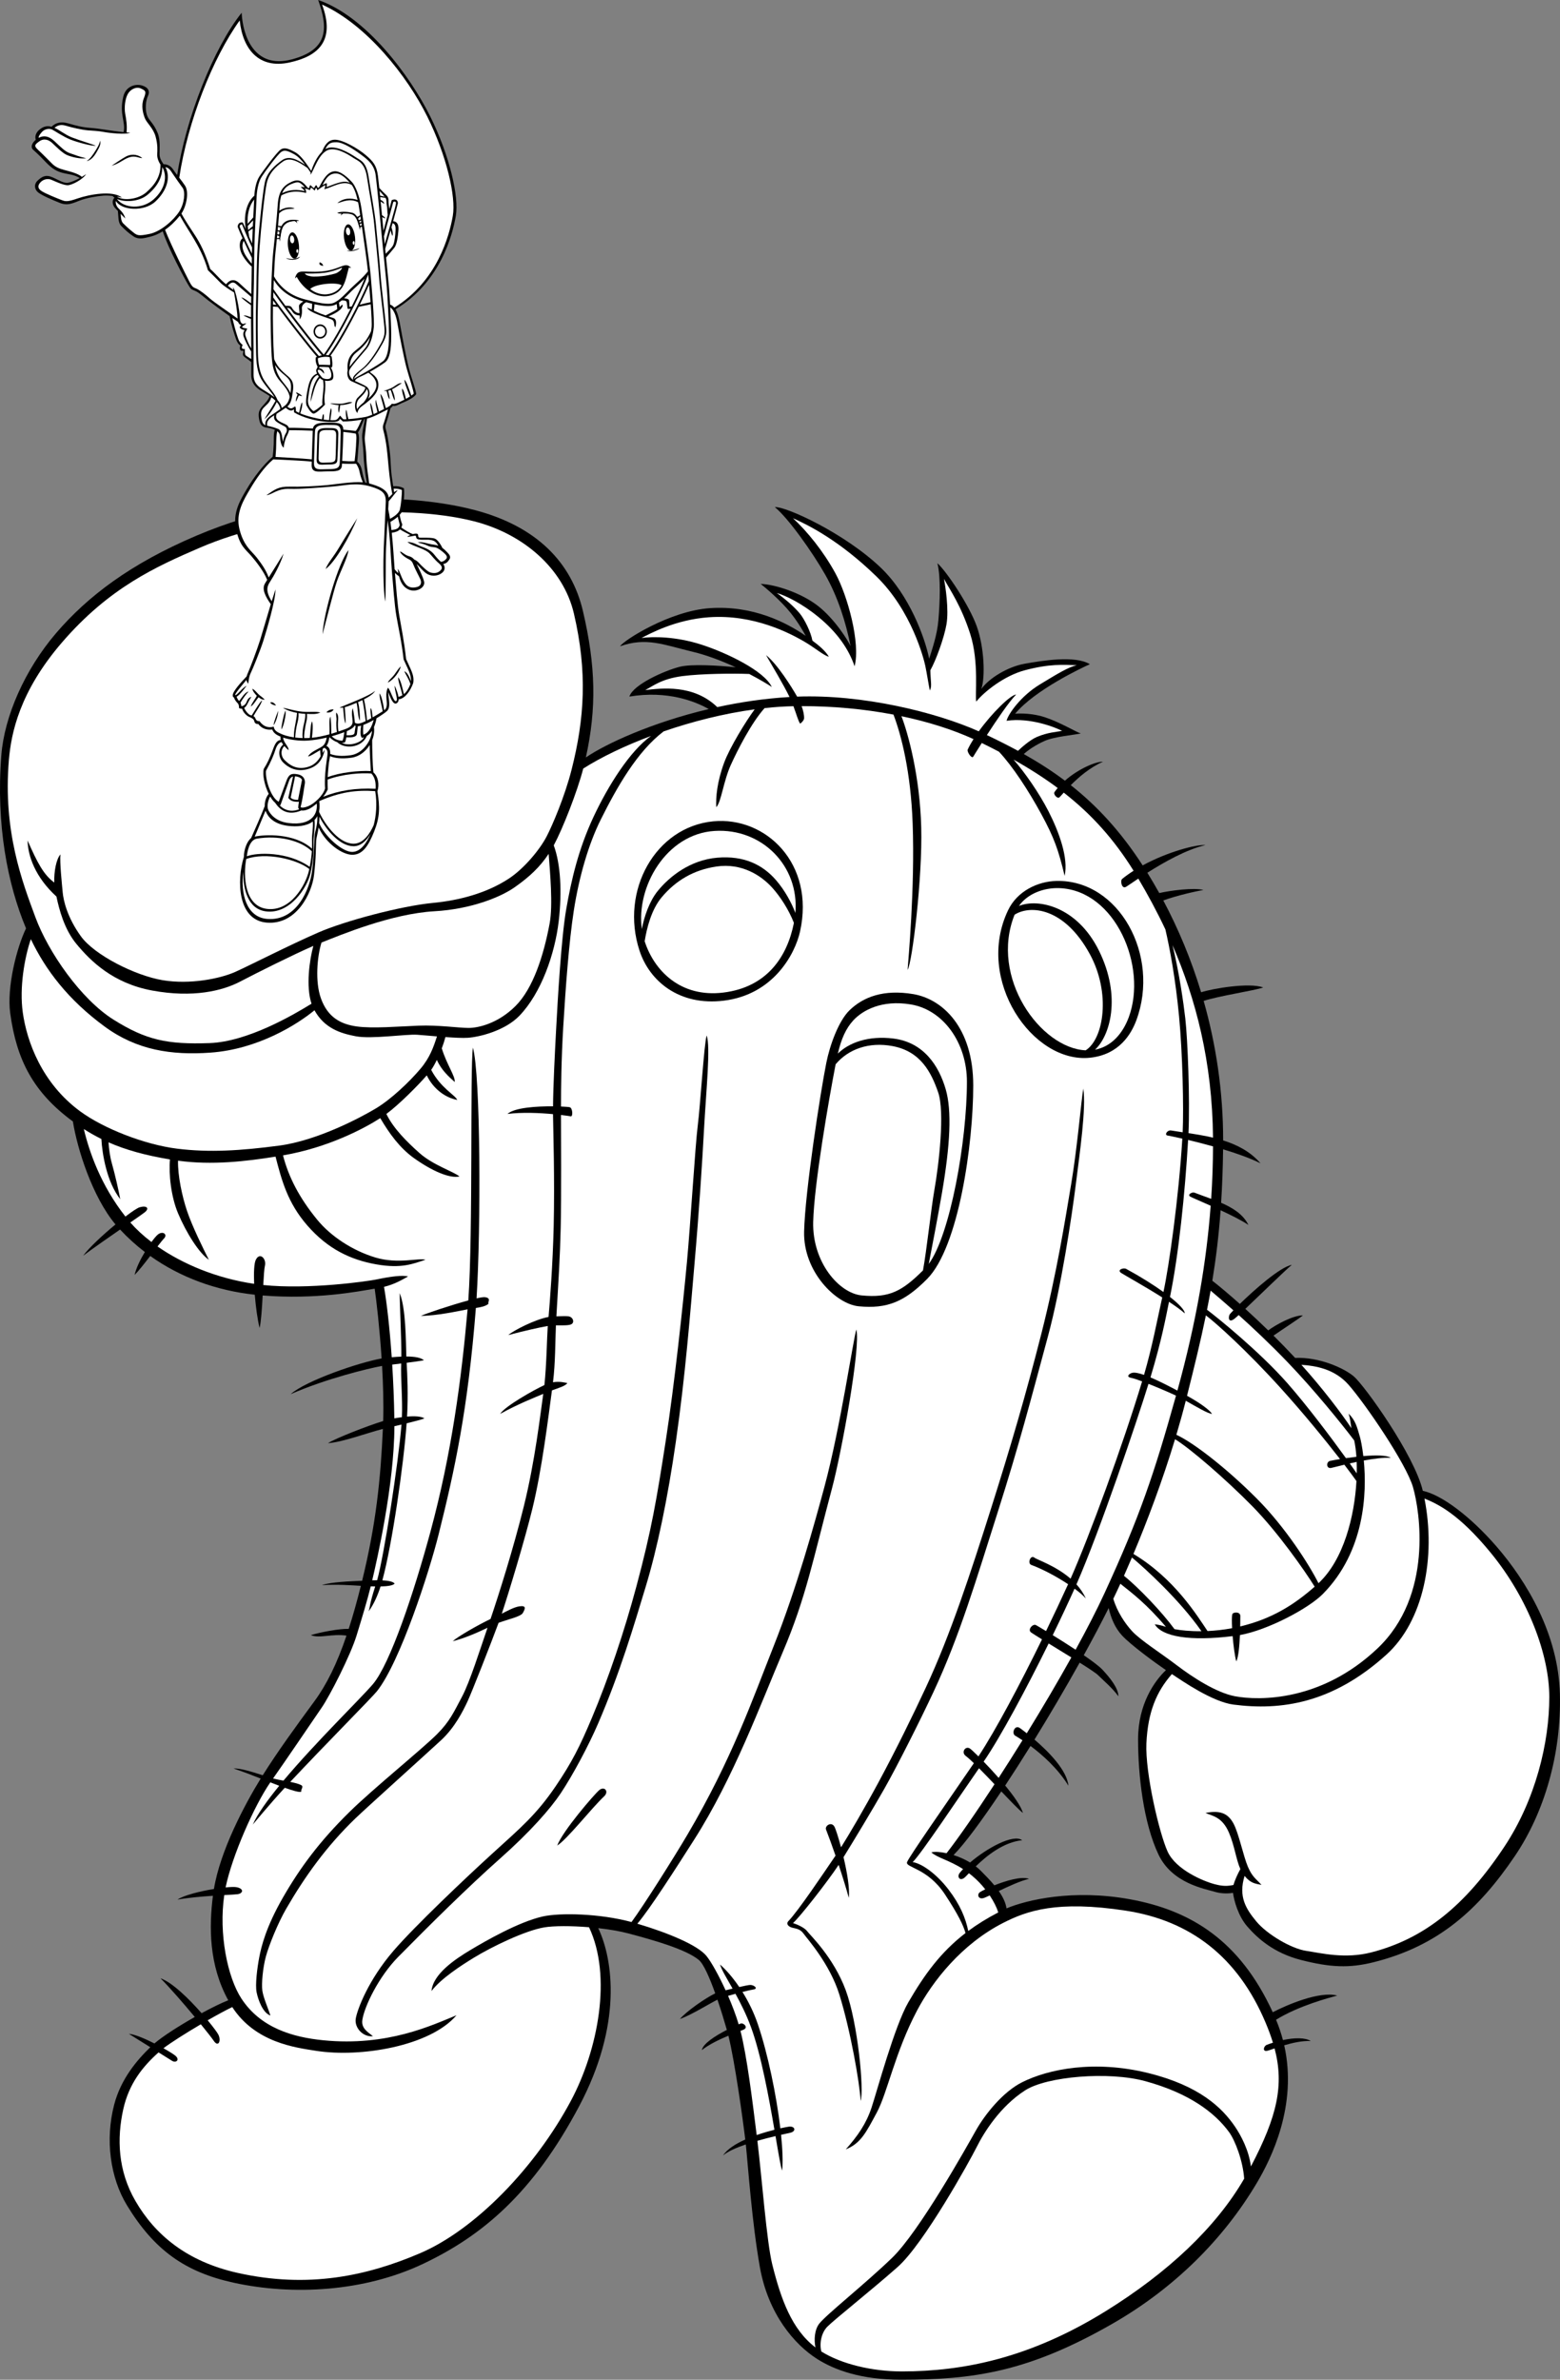
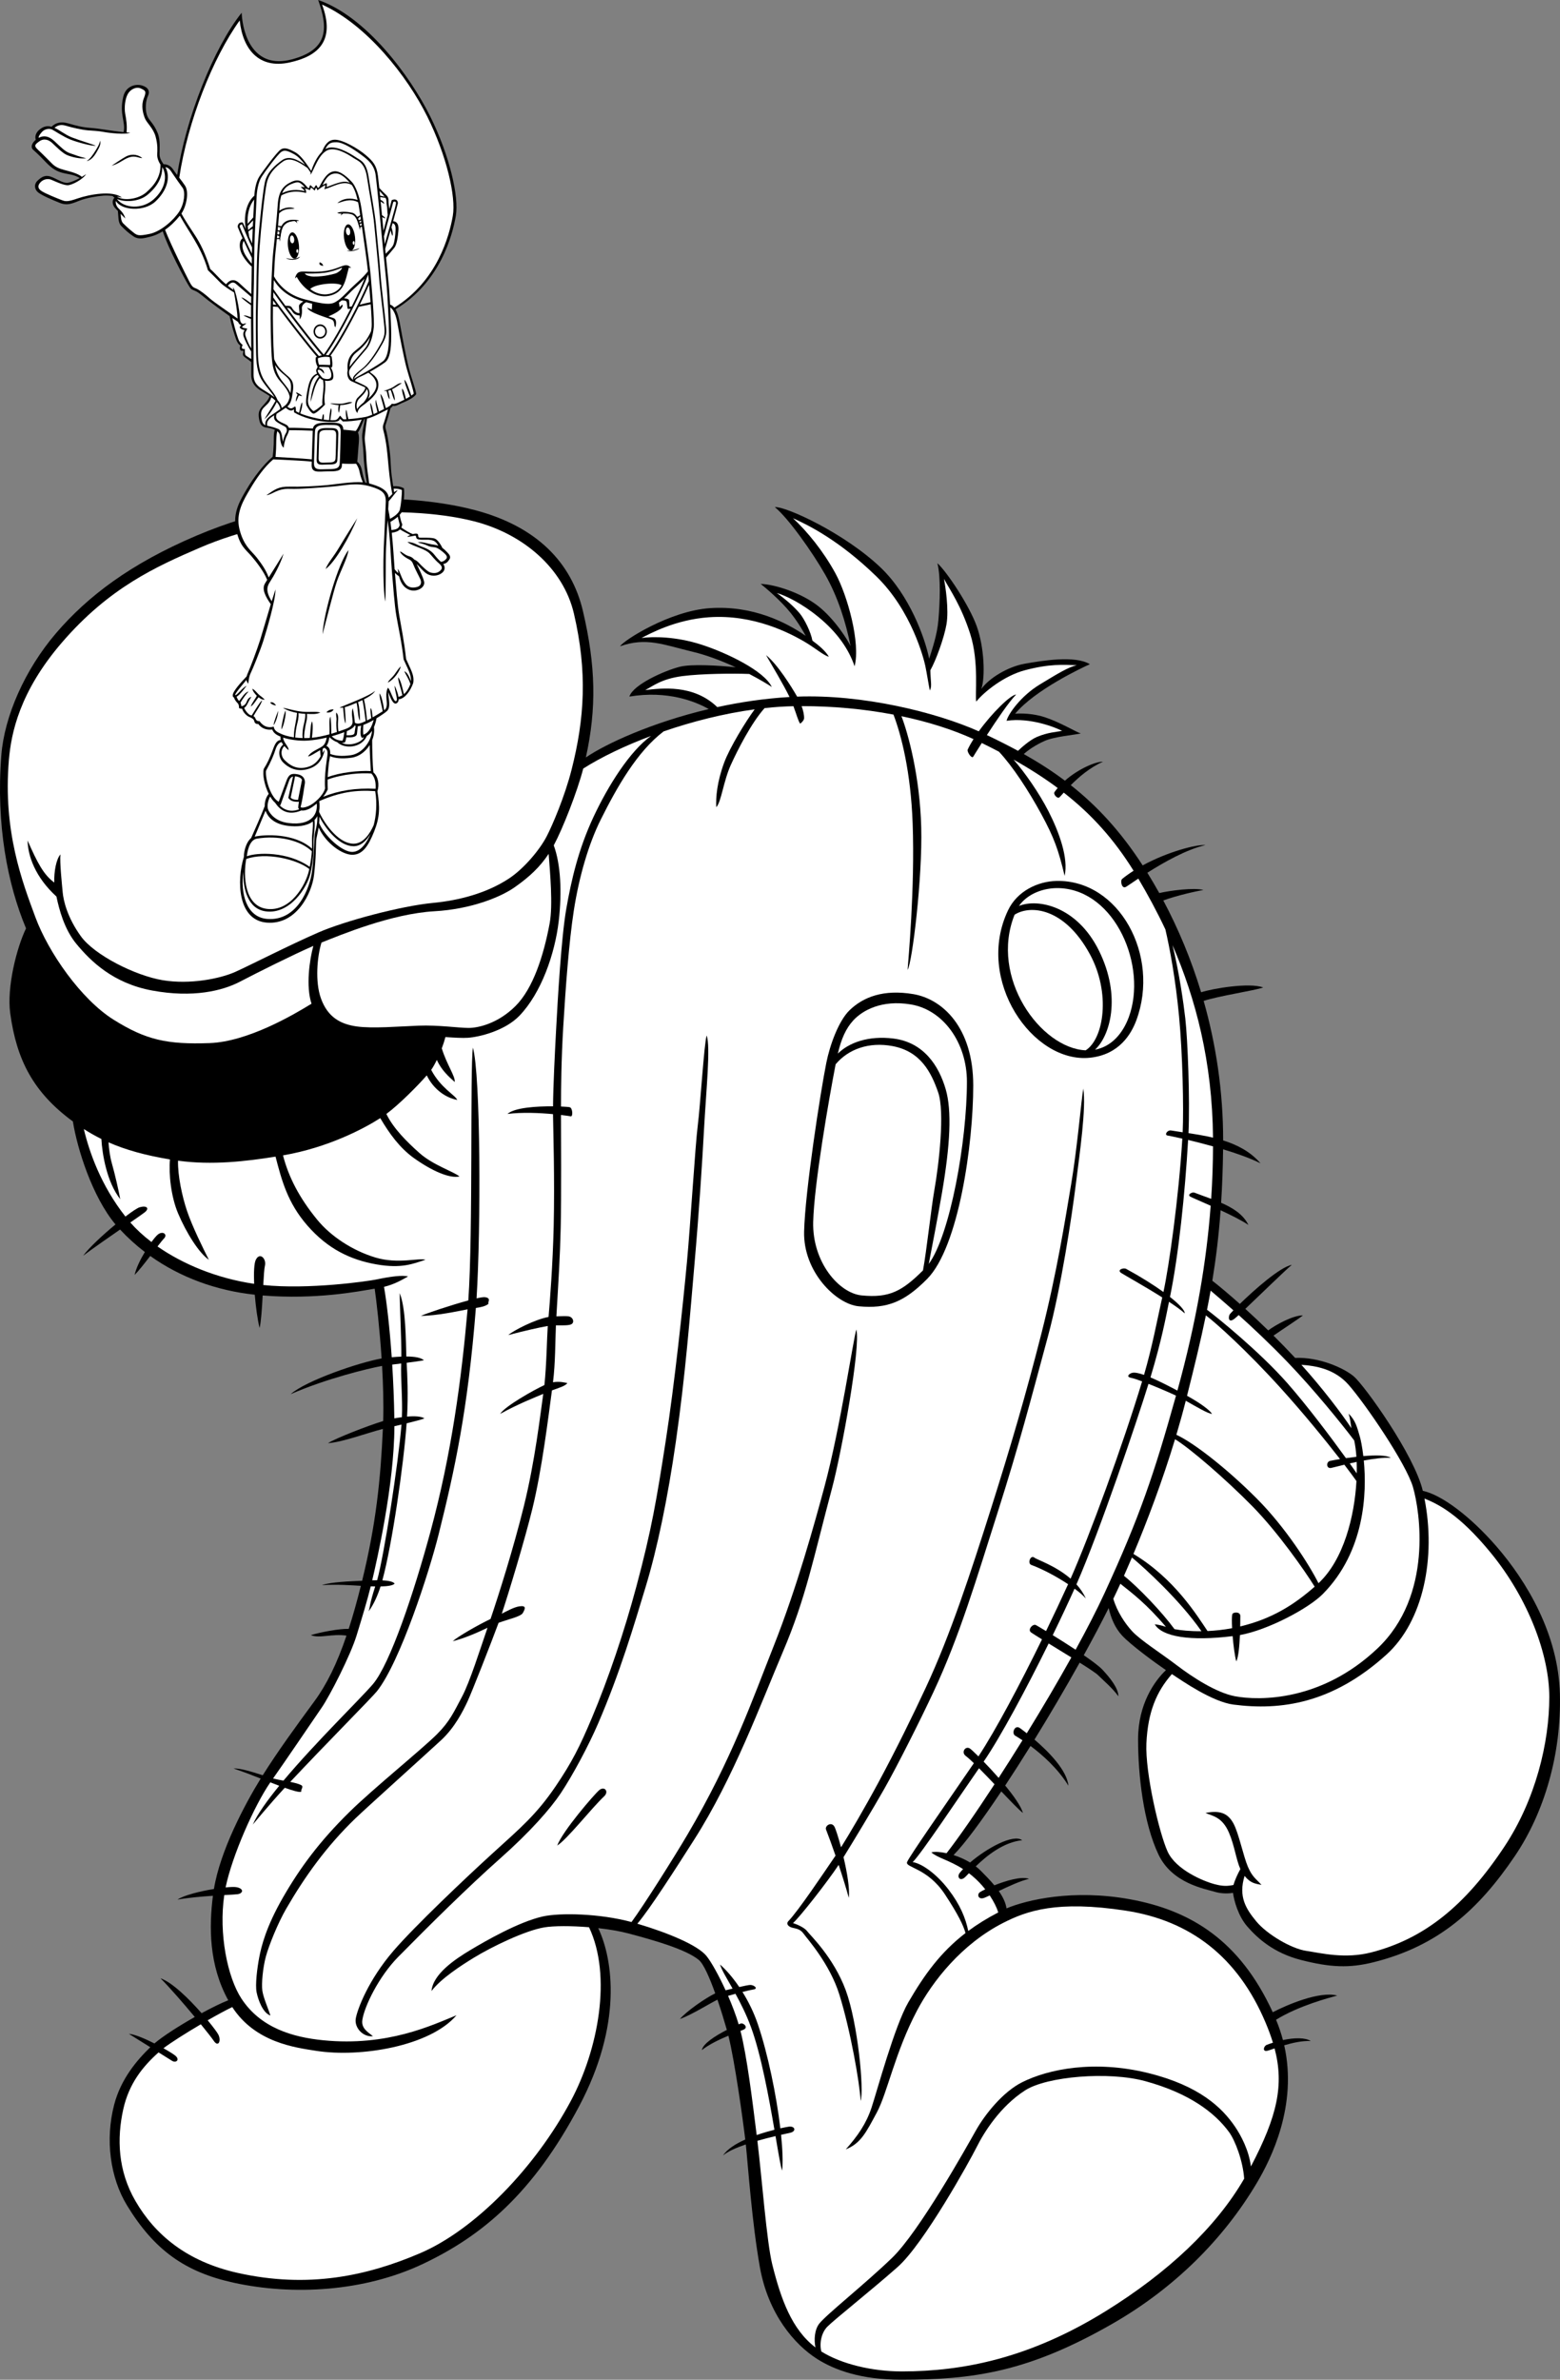
<svg xmlns="http://www.w3.org/2000/svg" version="1.1" id="Layer_1" x="0px" y="0px" viewBox="0 0 463.477 706.633" style="enable-background:new 0 0 463.477 706.633;" xml:space="preserve">
  <rect x="0" y="0" width="463.477" height="706.633" fill="#808080" stroke="none" />
  <g>
    <g>
      <path d="M463.449,503.008c-0.45-17.775-9.9-33.525-18.9-43.875    c-7.761-8.926-16.303-15.288-21.831-16.45c-2.522-10.689-17.32-31.252-20.468-33.95    c-2.949-2.528-10.434-5.844-17.469-5.518c-0.102-0.111-0.203-0.222-0.306-0.332    c-1.996-2.139-4.057-4.249-6.115-6.289c2.389-1.676,7.34-4.866,8.74-6.011    c-3.028,0-8.02,2.773-10.311,4.466c-2.328-2.268-4.63-4.427-6.805-6.4    c4.556-4.308,12.15-11.732,13.816-13.066c-3.532,0.642-11.186,7.47-15.446,11.602    c-3.193-2.847-6.026-5.22-8.172-6.892c1.085-6.602,1.916-13.402,2.463-20.922    c3.169,1.471,6.397,3.08,8.255,4.362c-1.53-3.145-4.65-5.085-8.104-6.586    c0.316-4.926,0.514-10.175,0.587-15.878c4.038,1.219,8.067,2.639,11.117,4.164    c-2.998-3.475-6.897-5.487-11.1-6.798c0.001-14.557-2.121-28.503-5.793-41.431    c4.689-1.533,14.994-3.026,17.684-3.987c-4.058-1.546-15.041,0.314-18.437,1.423    c-2.955-9.756-6.787-18.901-11.239-27.258c3.868-1.444,10.11-2.837,11.936-3.099    c-2.759-0.788-9.893,0.15-13.131,0.898c-1.145-2.062-2.326-4.072-3.542-6.03    c4.844-3.073,11.57-6.903,17.272-8.219c-2.672-0.232-11.189,1.966-18.658,6.034    c-6.595-10.172-13.609-17.708-21.364-23.818c2.328-2.347,5.658-5.253,9.572-6.965    c-1.985-0.117-7.241,2.047-11.313,5.628c-3.873-2.907-7.929-5.496-12.212-7.904    c1.346-1.248,3.568-2.723,6.126-3.875c3-1.35,9-1.8,10.8-2.25    c-1.268-0.339-5.977-3.25-10.65-4.8c-3.613-1.199-7.28-1.181-8.85-1.05    c5.85-7.05,19.8-13.65,22.2-14.7c-4.35-2.7-14.25-1.05-19.35-0.15    c-5.1,0.9-10.65,4.351-12.9,7.5c1.2-3.45,0.899-12.3-1.351-18.6    c-2.25-6.3-9-16.35-11.7-18.75c1.05,4.2,0.75,11.55,0.3,16.95    c-0.367,4.403-1.93,8.805-2.739,11.419c-1.234-6.191-5.869-18.907-14.361-27.019    c-10.814-10.331-28.35-18.3-31.5-18c4.05,3.3,11.249,13.5,14.999,20.1    c3.75,6.6,6.15,14.25,7.5,21.149c-0.75-1.65-4.65-7.95-9.6-11.85    c-4.95-3.9-12.75-6.449-17.1-6.6c1.35,1.05,5.962,4.949,8.85,8.55    c2.071,2.582,3.637,5.236,4.525,6.866c-5.791-3.972-15.601-9.05-28.376-8.217    c-12.045,0.786-25.848,9.661-26.773,11.326c7.744-2.766,12.926-0.448,21.373,1.574    c4.549,1.089,9.077,2.862,12.971,4.663c-4.83-0.525-13.083-1.035-16.571-0.163    c-4.425,1.107-13.901,5.267-15.007,8.862c11.369-1.895,19.682,1.48,23.576,3.706    c-17.01,4.025-30.602,10.334-36.502,14.362c3.213-14.624,2.933-27.225-0.866-43.43    c-3.383-14.436-13.692-25.103-31.95-29.971c-13.5-3.6-46.32-7.94-82.8,7.515    c-19.65,8.325-32.44,18.077-41.78,28.974c-9.34,10.897-15.369,24.757-16.27,36.232    c-1.626,20.728,1.893,38.454,7.338,51.441c-2.765,5.697-5.757,17.444-4.698,25.208    c1.889,13.849,6.856,23.489,18.616,32.124c1.317,8.189,5.764,22.335,12.656,30.579    c-3.745,3.092-7.843,6.884-9.612,9.297c3.04-2.279,7.309-5.25,10.979-7.784    c2.27,2.439,4.729,4.666,7.359,6.674c-1.354,2.252-2.607,4.804-3.038,6.811    c1.162-1.162,2.957-3.448,4.635-5.635c8.914,6.348,19.586,10.277,31.062,11.501    c0.293,3.624,0.816,7.378,1.427,9.884c0.445-1.779,0.707-5.796,0.921-9.655    c15.834,1.255,28.269-1.16,33.274-2.029c0.518,3.531,1.464,11.691,2.058,20.729    c-6.725,1.194-22.413,6.551-27.027,10.605c10.581-4.612,23.001-7.629,27.166-8.386    c0.32,5.525,0.487,11.254,0.331,16.363c-4.701,1.434-14.18,5.138-16.397,6.573    c4.185-0.271,11.037-2.844,16.303-4.232c-0.685,15.192-2.053,28.332-6.159,45.09    c-3.381,0.144-9.447,0.372-11.944,1.292c4.584-0.255,8.616,0.03,11.568,0.214    c-1.194,4.758-2.385,8.991-3.605,12.775c-2.936-0.07-8.42,0.996-11.263,1.861    c2.568,1.082,6.357-0.51,10.595,0.153c-2.856,8.406-5.9,14.541-9.545,19.497    c-5.625,7.65-10.903,14.906-15.3,21.9c-0.012,0.018-0.024,0.04-0.036,0.059    c-3.601-1.16-6.899-2.139-8.665-2.008c3.761,1.297,5.059,1.81,8.056,2.991    c-4.841,7.869-12.042,21.469-13.893,32.785c-4.116,0.671-8.859,1.839-10.832,3.155    c3.146-0.561,7.114-0.902,10.535-1.131c-1.155,9.115-1.248,20.508,4.55,31.024    c-2.011,0.787-4.867,2.184-7.914,3.838c-3.716-4.229-8.713-9.153-12.211-10.363    c2.767,2.767,6.845,7.466,10.188,11.484c-4.65,2.627-9.39,5.648-11.992,7.86    c-2.851-1.438-5.921-2.739-7.589-2.85c1.956,1.211,4.249,2.647,6.363,3.974    c-3.959,3.819-8.74,9.406-10.736,17.058c-2.7,10.35-1.216,21.664,3.825,29.925    c8.1,13.275,17.258,19.797,31.725,22.95c17.55,3.825,38.7,2.7,56.25-5.625    c17.55-8.325,32.625-20.925,46.35-46.8c12.837-24.2,10.125-43.478,5.67-52.867    c3.211,0.359,6.354,0.879,8.955,1.567c7.65,2.025,17.101,4.725,20.925,7.875    c1.411,1.162,3.205,5.264,4.873,9.919c-2.881,1.38-8.574,5.323-10.498,7.63    c3.612-1.331,8.5-4.421,11.153-5.757c1.063,3.114,2.043,6.327,2.797,8.978    c-3.466,1.771-7.108,4.108-7.425,6.004c2.035-1.653,5.218-3.162,7.888-4.284    c1.906,7.67,4.263,24.623,5.008,30.833c-2.846,1.27-5.369,2.848-6.596,4.726    c1.437-1.21,3.967-2.317,6.76-3.272c0.683,6.49,1.801,23.041,4.175,36.422    c2.475,13.95,10.291,23.025,17.041,27.299c5.21,3.3,13.089,6.15,24.899,6.15    c21.443,0,37.8-2.25,63-16.739c18.005-10.352,32.713-24.824,42.75-41.761    c4.169-7.035,12.121-22.898,8.097-40.805c2.431-0.721,5.318-1.381,7.877-1.27    c-1.673-1.065-4.891-0.996-8.26-0.284c-0.522-1.991-1.198-4.004-2.045-6.031    c6.701-4.158,15.87-6.554,18.18-7.185c-5.389-1.398-15.141,2.87-19.16,4.952    c-9.783-21.287-24.329-30.232-42.34-33.526c-17.027-3.115-30.771,0.18-36.757,2.69    c-0.251-1.736-1.115-3.469-2.305-5.154c2.917-1.398,6.557-3.071,8.988-3.611    c-2.225-0.835-6.822,0.535-10.296,1.917c-1.272-1.532-2.722-3.01-4.104-4.392    c-0.44-0.44-0.923-0.848-1.426-1.236c3.205-3.1,8.174-7.187,13.801-7.764    c-2.685-1.969-10.525,2.382-15.482,6.616c-1.572-0.95-3.278-1.689-4.916-2.209    c3.21-3.224,8.317-10.115,14.189-18.904c2.858,3.003,5.396,5.641,6.436,6.397    c-0.588-2.014-2.741-5.062-5.28-8.138c2.422-3.665,4.954-7.62,7.524-11.749    c3.442,2.563,8.068,6.608,11.256,11.787c-0.449-4.636-5.966-10.165-10.079-13.683    c4.544-7.362,9.157-15.196,13.426-22.851c2.722,1.714,4.88,3.136,5.428,3.684    c1.575,1.575,4.275,3.825,6.075,6.3c0-2.476-2.66-5.662-4.725-7.875    c-0.953-1.021-3.06-2.598-5.557-4.312c2.659-4.822,5.159-9.542,7.398-13.999    c0.646,2.857,1.825,5.835,4.008,8.187c2.567,2.765,9.638,7.953,13.004,10.247    c-3.319,3.139-8.278,9.992-8.278,20.578c0,10.577,1.575,24.75,6.075,34.2    c4.081,8.571,13.781,10.142,16.65,11.025c1.818,0.559,3.897,0.597,5.48,0.329    c0.309,2.379,1.573,6.939,4.27,10.021c3.15,3.6,7.907,7.85,15.9,9.9    c8.775,2.25,14.4,2.475,21.6,0.675c19.221-4.805,31.2-15.6,42-31.575    C458.875,538.101,463.899,520.783,463.449,503.008z" />
      <path style="fill:#FFFFFF;" d="M366.443,389.084c-0.627,0.646-1.022,1.08-1.093,1.199    c-0.45,0.75-0.45,2.7,1.35,1.35c0.246-0.184,0.706-0.589,1.314-1.146    c4.245,3.815,9.319,8.579,14.436,13.895c7.925,8.235,16.1,18.333,19.883,23.34    c0.303,1.362,0.527,3.002,0.653,4.851c-1.059,0.119-2.107,0.258-3.102,0.403    c-4.482-6.205-11.624-15.707-17.435-22.293c-8.262-9.363-20.734-19.446-23.843-21.764    c0.377-1.891,0.734-3.78,1.071-5.678C361.293,384.601,363.644,386.602,366.443,389.084z" />
      <path style="fill:#FFFFFF;" d="M366.099,479.383c-0.136,0.682-0.136,2.232-0.04,4.087    c-2.574,0.487-5.039,0.745-7.301,0.846c-3.153-4.662-9.797-15.553-22.013-22.895    c4.021-9.553,8.567-21.543,12.359-34.062c4.315,2.607,14.952,11.737,22.996,19.924    c7.625,7.762,15.62,19.229,18.489,23.86c-6.244,5.475-12.802,9.586-22.122,11.808    c0.033-1.518,0.033-2.71,0.033-3.118C368.499,478.483,366.249,478.634,366.099,479.383z" />
      <path style="fill:#FFFFFF;" d="M348.942,483.754c-3.664-5.015-10.645-12.358-15.013-15.834    c0.757-1.695,1.551-3.518,2.369-5.441c3.666,3.036,14.099,12.48,20.658,21.888    C353.552,484.402,350.745,484.101,348.942,483.754z" />
      <path style="fill:#FFFFFF;" d="M391.726,470.116c-2.638-5.295-9.77-16.576-18.427-25.233    c-8.971-8.97-18.609-16.444-23.799-18.848c0.996-3.346,1.935-6.723,2.794-10.098    c2.89,1.631,6.685,3.896,7.805,3.896c-0.677-1.083-3.194-3.024-7.43-5.378    c2.161-8.604,4.042-16.293,5.601-23.87c3.026,2.283,11.983,10.287,22.229,21.599    c6.755,7.457,13.192,15.359,17.619,21.066c-1.134,0.187-2.139,0.372-2.919,0.533    c-1.254,0.26-1.2,2.4,0.3,2.1c0.493-0.099,1.962-0.489,3.909-0.958    c1.568,2.051,2.803,3.725,3.596,4.856C402.419,450.227,399.238,463.11,391.726,470.116z" />
      <path style="fill:#FFFFFF;" d="M403.09,437.498c-0.532-0.772-1.238-1.777-2.076-2.95    c0.657-0.15,1.346-0.303,2.055-0.451C403.109,435.178,403.114,436.319,403.09,437.498z" />
      <path style="fill:#FFFFFF;" d="M359.846,355.975c-1.717-0.637-3.43-1.223-4.997-1.841    c-0.625-0.247-2.25,0.599-1.2,1.199c0.46,0.263,2.983,1.328,6.043,2.695    c-1.234,16.494-4.221,34.375-9.886,54.892c-2.543-1.342-5.463-2.851-8.001-3.922    c3.32-11.018,4.557-17.787,5.505-22.448c1.869,1.236,3.534,2.428,4.689,3.434    c0-0.922-1.623-2.687-4.396-4.871c2.59-12.618,4.457-30.754,5.385-46.613    c2.166,0.512,4.73,1.156,7.401,1.902C360.367,345.482,360.2,350.656,359.846,355.975z" />
      <path style="fill:#FFFFFF;" d="M353.1,336.473c0.454-10.013-0.226-27.711-0.951-34.09    c-0.49-4.312-1.812-13.678-3.792-21.73c6.864,15.85,11.829,34.566,12.028,57.156    C357.975,337.241,355.512,336.839,353.1,336.473z" />
      <path style="fill:#FFFFFF;" d="M191.694,204.909c2.213-1.106,4.702-3.319,11.063-4.149    c5.667-0.739,15.271-0.819,19.846-0.633c3.234,1.682,5.665,3.168,6.696,3.856    c-2.25-4.8-13.5-10.2-21-12.6c-7.501-2.4-14.25-2.4-17.7-1.95    c2.4-1.2,9.983-5.46,20.1-6.15c13.2-0.9,24,4.65,28.95,7.65    c2.642,1.601,5.4,3.899,6.6,4.05c-1.083-1.762-2.841-3.239-4.886-4.759    c-0.42-2.447-2.351-6.412-3.813-8.141c-1.65-1.95-4.05-4.05-6.75-6    c2.55,0.75,7.35,3,12.45,7.2c5.373,4.425,8.85,9.3,10.649,14.55    c1.8-6.9-2.1-21-5.7-27.6c-3.6-6.6-8.4-12.45-12.6-16.351    c4.35,1.95,13.643,6.46,24.75,17.251c10.5,10.2,14.1,24.45,14.55,26.55    c0.45,2.1,1.05,6,1.35,7.35c0.702-1.263,0.222-2.527,0.157-6.001    c1.675-2.965,4.108-9.677,4.793-13.649c0.75-4.35-0.3-11.25-0.75-13.5    c1.8,3.301,5.101,7.951,7.801,16.35c2.7,8.4,1.35,18.45,1.8,20.1    c2.25-2.85,8.282-7.676,14.4-9.3c7.35-1.95,11.4-1.649,15.45-1.5    c-2.55,0.6-5.25,2.25-10.95,5.7c-5.7,3.45-9.45,8.85-9.9,10.8    c6.9-1.05,14.55,1.949,16.499,3c-1.65,0.3-4.35,0.45-7.499,1.8    c-2.082,0.893-4.537,3.1-5.605,4.118c-2.969-1.616-6.048-3.159-9.244-4.675    c2.9-4.471,6.637-9.98,8.699-12.043c-1.683,0.112-7.142,5.428-11.105,10.925    c-12.798-5.699-34.512-11.025-53.964-10.304c-1.726-3.017-5.92-9.688-9.235-12.321    c1.515,2.626,5.228,8.826,6.975,12.436c-7.469,0.441-14.71,1.528-21.464,3.004    C205.993,203.102,196.449,204.381,191.694,204.909z" />
      <path style="fill:#FFFFFF;" d="M2.649,225.583c0.675-7.875,3.15-20.175,15.75-34.8    c14.043-16.3,28.031-22.576,41.1-28.2c23.7-10.199,59.396-13.353,81.301-7.8    c14.691,3.725,26.578,14.037,29.7,27.375c4.069,17.385,3.15,31.275-0.675,46.35    c-2.03,8.001-5.699,16.551-7.425,19.875c-2.025,3.9-6.698,9.542-11.25,12.524    c-6.525,4.275-14.609,6.449-22.5,7.2c-9.45,0.9-26.169,5.339-34.05,8.775    c-8.775,3.825-20.175,9.675-24.675,11.7c-4.5,2.025-13.5,3.825-21.601,2.475    c-8.1-1.35-20.25-7.425-24.3-13.05s-5.175-10.575-5.4-13.05    c-0.225-2.475-0.9-8.775-0.675-11.25c-1.26,1.441-1.941,5.184-1.819,8.353    c-3.166-2.297-5.025-5.876-7.93-12.478c0.07,4.482,2.235,10.86,8.566,16.631    c0.797,3.789,2.323,9.704,5.909,14.044c4.274,5.175,10.942,11.721,22.5,13.861    c12.149,2.25,20.925,0.089,26.1-2.611c5.391-2.812,15.901-8.065,21.821-10.63    c-1.144,4.103-2.253,12.057-0.545,17.158c-5.269,3.257-18.951,11.293-30.276,11.697    c-12.6,0.45-18.9-0.9-28.575-6.975c-9.675-6.075-19.35-20.025-23.175-30.375    C6.699,262.033,0.821,246.909,2.649,225.583z" />
      <path style="fill:#FFFFFF;" d="M163.3,274.183c-1.8,9.675-4.95,19.35-10.125,24.525    c-5.175,5.175-11.025,6.525-13.95,6.525c-2.925,0-9-0.9-14.85-0.675    c-5.85,0.225-13.725,0.9-18.45,0.225c-4.726-0.675-8.55-2.7-10.575-8.325    c-1.795-4.986-1.114-12.439,0.161-16.577c5.524-2.185,20.698-8.565,33.589-9.298    c10.819-0.614,19.549-4.162,23.7-7.05c4.618-3.212,7.679-6.192,10.204-9.993    C163.418,259.017,164.313,268.734,163.3,274.183z" />
-       <path style="fill:#FFFFFF;" d="M6.76,300.583c-1.007-7.3,0.48-16.066,2.402-21.715    c4.358,9.132,11.071,18.004,21.957,25.976c9.525,6.975,19.761,8.547,31.38,7.725    c14.256-1.008,25.915-8.454,30.931-12.579c2.957,5.345,7.715,6.851,12.269,7.718    c4.726,0.9,14.851-0.675,18.226-0.45c1.37,0.091,3.558,0.293,5.897,0.487    c-1.01,3.118-2.069,6.266-4.923,9.638c-3.3,3.9-8.7,9.03-13.2,11.73    s-17.4,9.57-28.8,11.07s-20.7,2.1-30.3,0.9    c-9.6-1.2-21.791-5.946-28.8-11.1C12.372,321.581,7.944,309.165,6.76,300.583z" />
      <path style="fill:#FFFFFF;" d="M119.408,420.813c-0.765,0.101-1.525,0.224-2.25,0.357    c-0.087-5.553-0.318-10.961-0.634-15.972c0.814-0.097,1.727-0.209,2.671-0.327    C119.012,409.25,119.642,415.339,119.408,420.813z" />
      <path style="fill:#FFFFFF;" d="M110.584,469.259c1.393-5.893,6.549-28.421,6.593-45.765    c0.668-0.153,1.377-0.317,2.101-0.488c-0.948,11.69-5.136,38.704-7.228,46.228    C111.556,469.235,111.062,469.244,110.584,469.259z" />
      <path style="fill:#FFFFFF;" d="M219.998,603.043c0.382-0.148,0.693-0.271,0.901-0.36    c1.575-0.675-0.042-2.153-0.9-1.8c-0.169,0.07-0.352,0.148-0.535,0.225    c-0.81-2.713-1.931-5.653-3.153-8.465c0.677-0.196,1.429-0.406,2.198-0.613    c1.556,2.829,3.242,6.166,4.64,9.978c2.982,8.134,5.311,20.917,6.937,30.39    c-1.573,0.399-3.412,0.924-5.275,1.575C223.501,623.471,221.928,610.681,219.998,603.043z" />
      <path style="fill:#FFFFFF;" d="M328.674,686.158c-22.635,14.07-42.511,18-60.749,18    c-8.706,0-17.822-2.11-23.908-5.913c-0.619-2.449,0.032-5.594,1.783-7.362    c2.173-2.194,13.102-10.839,20.902-17.739c7.8-6.899,21.398-31.461,23.498-35.662    c2.101-4.2,6.9-12,14.4-16.8c6.442-4.123,24.805-5.688,35.7-2.7    c13.125,3.6,20.626,9.375,24.825,15.075c1.875,2.545,4.181,8.734,4.517,13.875    C361.216,661.472,346.941,674.804,328.674,686.158z" />
      <path style="fill:#FFFFFF;" d="M334.524,567.358c19.054,2.931,33.214,13.659,41.475,33.225    c0.876,2.076,1.605,4.051,2.192,5.97c-0.617,0.194-1.226,0.405-1.817,0.63    c-0.94,0.358-1.35,2.025,0,1.8c0.389-0.065,1.214-0.356,2.304-0.729    c2.86,10.818,0.836,20.079-7.033,35.045c-0.57-4.735-2.922-9.173-4.721-11.817    c-3.825-5.625-10.575-12.15-25.725-15.9c-16.048-3.972-29.7-1.2-37.5,2.7    c-5.779,2.891-11.1,9.6-13.8,14.4c-2.7,4.8-16.8,30-24.9,37.8    c-8.1,7.8-19.499,16.8-21.6,19.5c-1.404,1.805-1.598,4.813-1.125,7.059    c-7.043-5.354-10.259-14.344-12.825-24.609c-1.663-6.654-3.097-25.83-4.426-36.747    c1.907-0.547,3.781-1.017,5.386-1.396c0.905,5.312,1.564,9.281,1.965,10.243    c0.272-2.512,0.131-6.259-0.318-10.624c1.376-0.311,2.39-0.525,2.793-0.626    c1.8-0.45,1.35-2.025-0.45-1.8c-0.376,0.047-1.302,0.214-2.556,0.495    c-1.165-9.832-3.724-22.181-6.669-30.87c-1.207-3.561-2.835-6.82-4.585-9.623    c1.401-0.356,2.632-0.641,3.235-0.727c1.575-0.225,0.226-1.35-0.899-1.35    c-0.464,0-1.774,0.269-3.291,0.616c-1.949-2.874-3.98-5.177-5.709-6.69    c0.452,1.583,1.938,3.995,3.727,7.156c-0.727,0.174-1.436,0.346-2.077,0.501    c-2.033-4.447-4.219-8.358-5.663-10.163c-2.59-3.238-11.496-6.928-20.559-9.607    c3.676-4.276,11.49-16.495,16.922-25.013c11.625-18.225,19.814-40.437,26.325-55.725    c6.9-16.2,9-27.6,14.625-48.675c2.758-10.335,8.55-41.85,7.2-47.025    c-0.9,2.7-4.726,29.025-9.45,46.575c-2.951,10.96-8.175,29.925-15.075,47.325    c-6.33,15.963-12.48,33.72-25.605,55.995c-4.001,6.792-13.09,21.209-16.675,26.051    c-9.368-2.551-21.26-2.814-26.42-1.646c-7.155,1.62-17.083,7.336-21.583,10.036    c-4.5,2.7-10.983,7.078-11.417,12.089c2.874-3.791,9.032-7.712,12.601-9.9    c5.163-3.165,15.17-8.047,20.925-9c2.811-0.465,7.954-0.477,13.277-0.037    c6.856,14.463,2.747,36.305-5.402,51.562c-10.575,19.8-28.413,38.212-44.775,45.225    c-15.75,6.75-33.242,10.548-54.225,5.85c-15.075-3.375-24.541-11.298-30.375-21.375    c-5.215-9.007-5.53-18.538-3.6-27.225c1.707-7.678,5.839-12.727,10.482-16.873    c1.983,1.245,3.53,2.215,4.021,2.51c1.145,0.687,2.291-0.23,1.145-1.375    c-0.407-0.406-1.859-1.334-3.707-2.369c2.151-1.646,6.619-4.479,11.103-7.115    c1.899,2.327,3.351,4.183,3.829,4.901c1.374,2.062,2.292,0,1.375-1.833    c-0.285-0.57-1.481-2.206-3.171-4.25c2.745-1.575,5.361-2.993,7.301-3.927    c6.84,10.523,18.646,12.019,24.997,13.004c13.05,2.025,33.75-1.35,41.625-10.575    c-7.2,2.925-20.496,9.335-39.6,7.425c-9-0.9-18.562-3.617-24.3-12.375    c-4.155-6.341-6.779-19.325-5.095-30.731c1.953-0.112,3.432-0.189,3.97-0.266    c1.604-0.229,1.991-1.62-0.3-2.078c-0.579-0.116-1.769-0.083-3.277,0.065    c1.977-9.509,8.521-24.281,13.289-31.201c0.874,0.341,1.77,0.686,2.647,1.015    c-3.577,4.374-6.474,8.425-7.858,11.521c0.771-0.867,4.571-5.567,9.5-10.921    c2.394,0.85,4.385,1.429,4.9,1.171c-0.187-0.701,0.834-1.493,0-1.95    c-0.737-0.404-1.932-0.7-3.274-0.968c10.322-11.013,24.329-25.108,25.774-26.932    c6.9-8.7,15.529-35.418,18.3-46.5c4.789-19.156,8.713-37.117,11.083-67.294    c1.43-0.214,2.906-0.503,3.767-1.256c-0.45-0.3,1.05-1.65-1.05-1.95    c-0.412-0.059-1.317,0.082-2.515,0.352c1.31-20.745,1.211-66.413-1.086-74.452    c-0.873,5.826,0.075,54.902-1.364,75.065c-5.203,1.405-12.628,3.9-14.085,4.585    c4.527,0,11.172-1.417,13.869-1.945c-1.807,20.597-4.736,42.784-11.02,65.995    c-4.91,18.14-12,39.3-17.1,45.3c-3.555,4.183-17.018,17.256-26.579,28.656    c-1.074-0.197-2.147-0.399-3.094-0.642c3.301-4.638,12.076-17.588,14.448-21.039    c2.476-3.601,8.55-15.525,10.351-21.375c1.66-5.396,3.124-10.213,4.225-14.638    c0.431,0.016,0.874,0.028,1.322,0.036c-1.697,5.242-1.522,6.124-1.947,7.402    c1.525-2.097,2.683-4.729,3.538-7.402c1.947-0.042,3.675-0.25,4.188-0.848    c-0.467-0.622-1.943-0.88-3.652-0.965c2.934-10.742,6.331-34.436,7.212-46.629    c2.312-0.562,4.466-1.127,5.29-1.456c-0.98-0.653-2.984-0.727-5.162-0.539    c0.363-6.631,0.084-12.341-0.126-15.978c2.019-0.26,3.97-0.528,5.137-0.734    c-0.895-0.806-2.704-1.128-5.226-1.131c-0.151-4.59-0.129-14.31-1.974-18.818    c0,3.596,0.531,13.388,0.493,18.849c-0.887,0.035-1.843,0.1-2.862,0.189    c-0.624-8.969-1.507-16.463-2.294-20.903c3.244-0.793,5.413-2.127,7.138-3.085    c-1.575-0.45-5.175,0-9.45,0.9c-2.394,0.504-20.101,3.051-33.56,1.642    c0.148-2.685,0.291-4.916,0.485-5.692c0.525-2.1-1.499-4.2-2.7-1.8    c-0.512,1.023-0.634,3.822-0.499,7.136c-11.222-1.643-21.257-5.906-28.701-11.097    c0.856-1.111,1.549-1.987,1.9-2.339c1.2-1.2-0.3-2.399-1.8-1.2    c-0.435,0.348-1.123,1.156-1.9,2.22c-2.449-1.864-4.556-3.82-6.285-5.798    c2.148-1.482,3.769-2.608,4.286-3.021c1.5-1.2,0.6-2.1-1.501-1.5    c-0.665,0.189-2.263,1.253-4.24,2.759c-7.302-9.299-10.717-19.111-12.355-25.986    c1.689,1.083,3.416,2.061,5.213,2.949c0.257,4.535,1.611,12.792,5.607,17.878    c-0.45-2.475-1.575-7.425-2.475-10.575c-0.573-2.004-0.871-4.279-1.012-6.308    c5.141,2.264,10.965,3.867,18.26,5.083c-0.394,4.265,0.296,11.024,2.402,16    c2.476,5.85,6.225,11.775,9.15,13.8c-1.575-3.15-4.95-9.9-6.525-14.625    c-1.375-4.125-2.749-10.309-2.627-14.807c10.077,1.398,20.277,0.186,28.964-1.202    c1.824,7.002,3.555,13.68,9.438,20.434c6.075,6.976,12.825,10.2,20.475,11.551    c7.65,1.35,11.025-0.225,14.625-1.35c-1.8-0.675-8.1,1.35-14.85-0.675    c-6.75-2.025-13.252-6.269-17.325-11.25c-5.277-6.454-8.454-12.559-10.143-19.082    c13.463-2.331,24.023-7.949,28.899-11.061c2.597,4.423,5.71,8.805,9.979,11.855    c5.337,3.813,10.639,6.139,13.564,5.464c-2.025-1.575-7.875-3.375-11.925-6.975    c-3.693-3.283-7.753-7.314-9.807-11.582c3.879-2.888,9.393-8.466,12.002-11.458    c1.968,4.091,5.629,6.686,9.055,7.29c-0.63-1.47-4.917-3.531-7.742-8.92    c0.537-0.77,1.115-1.798,1.68-2.961c1.38,3.084,3.606,5.04,5.312,6.556    c0.192-1.73-2.351-5.109-3.845-9.987c0.431-1.146,0.805-2.293,1.081-3.354    c2.622,0.19,5.145,0.317,6.663,0.216c3.375-0.225,10.986-2.062,15.3-6.525    c6.524-6.75,10.575-18.45,11.7-28.125c1.008-8.669,0.566-16.965-1.478-22.484    c2.692-5.023,6.956-15.862,8.765-22.815c5.318-3.371,12.309-6.75,20.141-9.684    c-6.259,4.457-12.723,14.716-17.078,24.008c-4.5,9.6-6.6,18.75-8.1,27.3    c-1.499,8.55-2.55,27-3,35.4c-0.414,7.739-0.872,16.642-0.941,23.275    c-4.752-0.037-11.454,0.355-13.542,2.263c4.438-0.565,9.702-0.3,13.536,0.057    c0.052,4.485,0.526,19.385,0.197,33.355c-0.268,11.381-1.127,22.306-1.522,26.862    c-4.03,0.75-10.264,3.937-11.978,5.388c4.773-1.256,9.327-2.299,11.741-2.694    c-0.236,3.358-0.365,11.744-0.996,17.537c-3.419,1.594-11.746,6.317-13.146,8.558    c5.376-2.957,10.144-4.828,12.805-5.941c-0.911,6.314-2.422,19.839-5.755,33.316    c-3.133,12.67-7.453,26.29-9.906,33.519c-3.631,1.742-9.713,5.202-11.244,6.606    c3.261-0.783,7.201-2.472,10.343-3.985c-2.232,6.462-5.251,16.103-7.578,20.465    c-2.399,4.5-3.589,7.294-7.415,11.12c-4.5,4.5-18.922,16.124-26.032,23.113    c-8.85,8.7-14.618,16.486-19.718,25.336c-5.1,8.85-6.485,14.714-7.085,17.864    s-1.225,8.086-0.775,10.336c0.45,2.25,1.86,6.151,4.11,6.9    c-0.45-1.5-2.101-5.25-2.4-7.35c-0.3-2.1,0.15-6.9,1.051-10.2    c0.899-3.3,3.563-9.887,5.999-14.1c5.55-9.6,12-18.6,20.55-26.85    c3.068-2.96,21.449-19.5,25.499-23.25c4.05-3.75,6.451-8.55,7.8-11.4    c1.247-2.632,7.096-17.538,9.283-23.466c3.071-1.125,6.603-1.828,7.217-2.934    c0.75-1.351,1.05-2.25-1.05-1.95c-1.494,0.213-3.587,1.333-5.215,2.18    c2.053-6.152,6.861-22.038,9.115-31.28c2.812-11.529,4.663-26.712,5.785-35.026    c2.026-0.729,4.102-1.362,4.565-2.174c-0.577-0.116-2.225-0.578-4.251-0.241    c0.722-5.803,0.654-12.109,0.867-16.903c1.63-0.01,3.492,0.098,4.434-0.256    c1.2-0.45,0.744-2.129-0.6-2.4c-0.63-0.127-2.346-0.045-3.693-0.013    c0.636-10.91,1.067-17.33,1.282-26.343c0.216-9.097,0.096-27.472,0.086-33.449    c1.603,0.189,2.677,0.357,2.888,0.399c0.706,0.142,0.585-2.412-0.263-2.694    c-0.204-0.067-1.196-0.159-2.624-0.219c0.007-5.377,0.074-13.774,0.674-23.781    c0.675-11.25,1.689-25.125,3.133-34.413c1.575-10.125,4.411-19.819,8.018-27.033    c4.756-9.511,10.74-20.132,18.662-26.158c8.551-2.947,17.897-5.309,27.053-6.551    c-2.572,3.457-7.412,11.335-9.077,15.854c-2.1,5.7-2.49,10.2-2.339,13.2    c1.499-1.5,2.1-7.65,4.35-12.6c1.926-4.237,6.025-12.373,10.012-16.818    c2.898-0.316,5.764-0.509,8.57-0.568c0.915,2.417,1.337,4.166,1.971,5.164    c0.228-0.033,1.179-0.929,1.197-1.577c0.03-1.022-0.286-2.374-0.727-3.606    c9.101-0.016,18.433,0.825,27.282,2.509c2.326,6.115,5.132,16.963,5.694,32.297    c0.711,19.342-1.35,41.25-1.5,43.5c1.35-1.95,4.441-27.298,4.05-42.3    c-0.395-15.153-3.914-27.988-5.883-33.021c7.743,1.622,15.042,3.898,21.417,6.803    c-0.677,1.072-1.27,2.124-1.733,3.118c-0.284,0.607,1.2,2.85,1.65,2.1    c0.145-0.241,1.141-1.86,2.543-4.062c1.752,0.857,3.451,1.715,5.093,2.576    c4.044,4.316,8.748,11.474,12.613,18.586c3.75,6.9,5.1,10.65,6.9,18.3    c1.2-5.25-1.65-13.05-4.801-19.2c-2.795-5.457-7.073-11.588-10.375-15.332    c4.824,2.712,9.165,5.491,13.115,8.43c-0.331,0.391-0.65,0.789-0.94,1.202    c-0.44,0.625,0.75,1.951,1.35,1.65c0.158-0.079,0.645-0.642,1.397-1.477    c8.395,6.554,14.982,13.955,20.74,23.201c-1.193,0.759-2.334,1.567-3.387,2.426    c-0.626,0.51-0.15,3,1.05,2.4c0.357-0.178,1.737-1.153,3.75-2.491    c2.795,4.721,5.517,9.736,8.043,15.09c1.351,5.841,2.984,14.547,4.056,25.773    c1.058,11.081,1.404,27.24,1.078,34.459c-1.164-0.173-2.311-0.346-3.427-0.531    c-1.183-0.197-2.1,1.35-1.05,1.5c0.301,0.043,1.956,0.369,4.371,0.917    c-1.077,17.683-3.961,37.993-5.613,45.545c-2.93-2.115-6.718-4.501-11.058-6.862    c-0.833-0.453-2.85,0.3-1.5,1.2c0.898,0.599,6.909,3.921,12.202,7.269    c-1.522,6.828-2.961,14.622-5.409,23.002c-1.593-0.555-2.899-0.819-3.643-0.571    c-0.9,0.3-1.8,1.199,0,1.5c0.505,0.084,1.646,0.469,3.073,1.003    c-5.722,18.929-15.673,46.029-21.248,58.582c-4.441-3.854-9.978-5.623-10.774-6.26    c-1.125-0.9-2.131,1.719-0.9,2.175c3.525,1.306,7.65,3.544,10.937,5.723    c-2.015,4.419-4.236,9.142-6.553,13.918c-1.654-1.003-2.809-1.679-3.034-1.791    c-0.9-0.45-2.606,1.413-1.35,2.25c0.671,0.447,1.798,1.154,3.181,2.008    c-6.587,13.445-13.742,26.928-18.882,34.743c-1.27-1.257-2.209-2.117-2.523-2.326    c-1.351-0.9-2.681,1.121-1.275,2.175c0.621,0.466,1.463,1.225,2.439,2.165    c-8.461,12.366-19.235,27.745-19.846,29.375c-0.624,1.666,6.04,1.666,11.247,9.58    c3.965,6.026,5.511,9.272,6.116,11.49c-7.398,5.695-12.209,12.336-17.011,20.607    c-4.05,6.975-9.344,26.534-10.918,31.259c-1.575,4.725-4.05,8.325-7.65,12.375    c4.5-1.8,6.075-5.1,9.225-10.95c3.15-5.85,5.4-17.85,11.925-30.225    c4.608-8.741,13.274-19.8,25.649-26.1C305.078,567.393,314.05,564.208,334.524,567.358z    " />
      <path style="fill:#FFFFFF;" d="M281.222,550.285c-1.896-0.411-3.539-0.498-4.523-0.252    c1.86,1.674,5.259,2.278,9.43,4.975c-0.386,0.404-0.735,0.799-1.03,1.175    c-0.785,1.002-0.075,2.4,1.275,1.5c0.272-0.182,0.79-0.718,1.5-1.452    c0.322,0.246,0.646,0.503,0.975,0.777c1.467,1.223,2.761,2.595,3.869,3.996    c-0.797,0.381-1.381,0.7-1.619,0.879c-0.9,0.675-0.45,2.325,1.35,1.65    c0.345-0.129,0.9-0.384,1.594-0.715c1.211,1.812,2.08,3.58,2.548,5.045    c-3.362,1.747-6.306,3.577-8.921,5.516c-0.783-3.768-2.366-7.752-5.891-12.335    c-3.592-4.669-7.914-7.705-10.621-8.122c2.358-2.161,14.277-20.068,19.711-27.865    c1.428,1.434,3.02,3.096,4.6,4.754C289.851,538.418,284.773,545.723,281.222,550.285z" />
      <path style="fill:#FFFFFF;" d="M305.058,514.672c-0.98-0.773-1.72-1.314-2.034-1.539    c-1.575-1.125-2.55,1.575-1.425,2.25c0.221,0.133,1.022,0.603,2.174,1.37    c-2.389,3.851-4.768,7.6-7.073,11.161c-1.532-1.745-3.091-3.415-4.458-4.821    c5.003-7.273,12.694-21.65,19.314-35.084c2.095,1.286,4.493,2.751,6.742,4.146    C314.213,499.49,309.645,507.221,305.058,514.672z" />
      <path style="fill:#FFFFFF;" d="M319.564,489.865c-2.314-1.527-4.743-3.059-6.798-4.327    c2.406-4.938,4.632-9.678,6.483-13.801c1.486,1.091,2.675,2.112,3.35,2.921    c-0.703-1.582-1.674-2.972-2.787-4.196c7.08-16.18,17.905-48.275,21.407-59.542    c2.812,1.113,6.103,2.518,8.174,3.496c-6.484,23.228-10.78,35.957-21.245,58.667    C325.851,478.071,322.893,483.803,319.564,489.865z" />
      <path style="fill:#FFFFFF;" d="M336.324,484.333c-2.064-2.251-4.437-5.757-5.561-9.6    c0.647-1.331,1.352-2.827,2.098-4.457c3.499,2.784,7.77,5.979,13.542,12.799    c-1.308-0.405-1.898-0.588-3.329-0.767c2.183,3.711,10.523,5.083,23.143,3.518    c0.235,2.839,0.631,5.855,1.082,7.507c0.651-1.22,0.947-4.687,1.083-7.822    c8.358-1.501,20.413-7.918,24.642-12.202c12.488-12.652,13.094-29.975,12.163-39.631    c2.856-0.528,5.796-0.911,8.012-0.794c-1.187-0.816-4.54-0.825-8.152-0.517    c-0.339-2.869-0.786-4.893-0.998-5.634c-0.9-3.15-1.35-4.95-3.375-6.975    c0.439,1.316,0.594,2.823,0.833,4.334c-3.163-4.72-8.543-11.804-14.861-18.832    c4.224,0.3,9.846,1.195,14.028,5.947c4.95,5.625,17.1,23.4,19.125,30.375    c2.025,6.975,6.075,32.175-10.575,47.925s-35.1,15.525-42.3,14.175    c-5.533-1.038-12.6-5.625-17.325-9.226C344.874,490.858,338.799,487.033,336.324,484.333z" />
      <path style="fill:#FFFFFF;" d="M447.024,548.233c-11.639,17.601-23.85,27.45-39.6,31.5    c-7.823,2.012-14.85,0.225-19.35-0.45c-4.5-0.675-11.7-4.95-14.85-8.775    c-3.002-3.646-5.381-7.298-3.455-13.477c1.826,2.229,3.131,2.255,5.03,2.677    c-1.575-1.8-2.7-2.25-4.05-5.4c-1.35-3.15-2.7-9.9-4.275-12.825    c-1.575-2.925-3.825-4.05-8.325-3.15c2.025,0.9,4.95,1.125,6.975,5.85    c1.682,3.925,2.125,8,3.387,10.817c-0.787,1.425-1.643,3.254-2.036,4.716    c-1.738,0.357-3.129,0.432-5.626-0.234c-3.375-0.9-11.475-4.275-13.95-9.675    c-2.475-5.4-6.699-23.384-6.3-32.175c0.421-9.257,3.007-15.367,7.571-20.536    c3.171,2.1,12.04,8.252,18.304,9.061c13.95,1.8,29.303-0.24,45.45-14.85    c10.949-9.906,14.756-28.738,11.284-46.337c3.717,1.543,10.008,4.298,19.691,16.111    c11.25,13.725,17.4,30.448,17.4,42.825C460.299,517.408,456.249,534.283,447.024,548.233z" />
      <path style="fill:#FFFFFF;" d="M151.599,582.208c-3.15,0.225-11.25,3.825-18.225,6.3    C139.224,589.183,146.199,586.708,151.599,582.208z" />
    </g>
-     <path d="M211.899,243.884c-17.107,1.645-27.75,20.549-21.9,38.399   c2.954,9.013,11.747,16.479,25.051,14.85c14.7-1.8,21.149-13.8,22.649-20.55   C242.175,256.443,227.5,242.383,211.899,243.884z" />
    <path style="fill:#FFFFFF;" d="M212.349,246.733c13.979-0.848,25.172,10.378,23.956,24.351   c-1.056-2.849-3.104-6.713-5.807-9.801c-3.938-4.5-9.412-7.274-17.4-6.6   c-7.987,0.675-14.142,5.513-17.7,9.9c-2.488,3.068-4.035,7.672-4.708,11.286   C188.95,263.397,197.883,247.609,212.349,246.733z" />
    <path style="fill:#FFFFFF;" d="M214.899,294.733c-12.762,1.562-20.587-6.573-23.369-15.244   c0.634-3.908,1.979-9.393,5.069-13.068c4.162-4.95,9.45-8.1,16.2-9.112   c7.724-1.159,13.5,2.812,16.649,6.3c2.426,2.686,4.893,6.532,6.422,10.421   C233.9,284.059,227.893,293.142,214.899,294.733z" />
    <path d="M313.899,261.583c-5.512,0.113-11.662,2.969-14.399,8.7   c-9.905,20.731,7.329,45.541,24.3,43.8c8.775-0.9,12.337-7.163,13.799-11.1   C344.769,283.679,332.446,261.205,313.899,261.583z" />
    <path style="fill:#FFFFFF;" d="M301.427,271.619c4.579-2.968,14.785-2.229,22.373,11.713   c6.258,11.499,4.168,25.088-1.243,28.547C309.178,311.28,293.95,290.272,301.427,271.619z" />
    <path style="fill:#FFFFFF;" d="M335.349,302.083c-1.727,4.651-5.034,8.685-10.021,9.607   c4.359-3.965,7.985-15.625,1.172-29.407c-6.526-13.198-18.133-15.564-23.764-13.275   c2.505-3.631,7.408-5.486,12.1-5.287C331.378,264.425,340.963,286.971,335.349,302.083z" />
    <path d="M271.3,295.183c-8.747-1.458-14.798,0.818-18.9,4.8   c-3.268,3.172-5.856,10.382-6.899,15.6c-1.75,8.747-6.309,38.145-6.601,50.1   c-0.291,11.954,9.47,21.539,16.2,22.201c8.545,0.839,13.725-1.426,20.349-8.112   c9.432-9.522,13.704-40.236,13.704-57.439C289.152,305.13,280.046,296.641,271.3,295.183z" />
    <path style="fill:#FFFFFF;" d="M253.524,302.983c2.7-2.925,8.354-6.183,17.1-4.725   c9.648,1.608,16.65,11.422,16.65,22.95c0,17.679-4.967,45.406-11.34,54.106   c1.057-5.486,2.733-14.154,3.915-21.031c2.475-14.4,2.97-24.47,1.125-30.825   c-2.025-6.975-6.525-13.95-15.525-15.075c-7.475-0.934-13.264,1.234-16.524,4.47   C249.936,308.499,251.305,305.387,253.524,302.983z" />
    <path style="fill:#FFFFFF;" d="M255.999,384.658c-6.731-0.661-14.691-9.87-14.4-21.825   c0.276-11.316,4.71-36.706,6.667-46.806c3.739-4.469,9.853-6.738,16.958-5.394   c8.325,1.575,11.459,7.829,13.5,13.725c2.025,5.85,0.225,21.375-1.125,29.025   c-0.947,5.363-2.304,18.052-3.382,23.853C268.014,383.387,264.243,385.467,255.999,384.658z" />
    <path d="M209.949,307.483c-0.751,2.25-1.891,20.85-2.641,26.7   c-0.751,5.85-2.158,29.2-3.21,40.5c-1.2,12.9-3.71,36.408-6.3,53.1   c-2.7,17.4-4.2,26.399-8.7,43.2c-3.67,13.7-8.4,27.6-13.2,39   c-3.676,8.732-6.031,13.373-10.8,20.4c-5.7,8.4-10.35,12.301-18.6,19.8   c-8.25,7.5-23.353,21.843-29.581,29.069c-7.5,8.7-10.77,17.431-11.22,20.131   c-0.45,2.7,2.1,5.549,5.1,5.25c-1.2-1.05-3.534-2.208-3.15-4.8   c0.601-4.05,4.847-12.85,10.65-18.75c9-9.15,21-21,30.149-29.1   c9.15-8.1,15.15-15,18.15-19.5c3.611-5.417,8.255-14.106,11.1-20.7   c6.601-15.3,10.725-29.399,14.1-40.5c3.507-11.533,6.583-26.402,9-43.2   c2.85-19.8,4.201-37.5,5.55-52.95c1.35-15.449,2.25-29.399,2.85-40.35   C209.799,323.833,211.15,310.783,209.949,307.483z" />
    <path d="M321.849,323.233c-0.6,3.45-1.8,17.7-3.6,28.35   c-1.8,10.65-4.199,26.1-8.85,44.4c-4.65,18.3-9.208,33.782-14.85,51.6   c-6.15,19.425-12.15,37.8-19.501,53.55c-3.763,8.064-8.806,18.399-14.1,28.2   c-4.261,7.889-8.727,15.477-11.074,19.196c-0.826-3.094-1.631-5.543-1.976-6.146   c-0.9-1.575-2.917-0.229-2.475,0.9c0.813,2.08,1.81,4.817,2.812,7.724   c-3.794,5.56-10.99,16.287-13.986,19.426c-0.809,0.848,0,1.65,1.05,1.95   c1.05,0.3,2.4,0.3,3.45,1.8c1.05,1.5,7.783,8.9,10.649,18.15   c3.3,10.65,6,26.1,6.3,31.5c1.051-3.15-0.825-23.1-4.425-32.85   c-3.6-9.75-10.575-16.35-11.475-17.55c-0.9-1.2-3.3-2.1-4.2-2.4   c1.83-1.548,10.081-12.028,13.568-17.278c1.164,3.491,2.262,7.012,3.007,9.778   c0.339-2.712-0.514-7.636-1.561-12.067c3.205-5.177,8.699-14.286,12.135-20.333   c3.75-6.6,10.562-20.106,14.625-28.8c7.767-16.621,12.653-33.209,19.125-53.55   c6.3-19.8,9.669-32.808,14.85-51.975c3.94-14.58,7.1-35.725,8.25-44.925   C320.8,342.283,322.749,328.933,321.849,323.233z" />
    <path d="M178,531.583c-1.47,1.26-10.876,12.15-12.45,16.425   c2.925-1.8,10.125-11.025,13.95-14.625C181.01,531.962,179.574,530.233,178,531.583z" />
  </g>
  <g>
    <g>
      <g>
        <g>
          <g>
            <path d="M135.422,64.128c0.997-5.685-1.83-17.926-7.58-29.521       C121.859,22.54,108.794,4.887,94.532,0c2.892,8.154,3.241,14.736-7.903,17.653       c-11.145,2.917-14.511-7.106-14.835-13.863C63.524,14.126,55.162,35.147,52.645,51.994       c-0.421-0.539-0.786-1.02-1.047-1.43c-0.642-1.008-1.455-1.762-3.014-1.8       c-0.76-1.137-1.13-1.818-1.175-2.937c-0.05-1.247,0.322-4.156-0.548-6.284       c-1.346-3.291-2.693-3.69-3.242-5.485c-0.548-1.795-0.299-4.238,0.35-5.585       c0.648-1.346,0.1-2.543-1.795-3.092c-1.895-0.548-4.789,0.161-5.536,3.292       c-1.274,5.344,0.775,7.556,0.085,10.567c-3.472-0.348-7.225-1.075-9.609-1.242       c-2.843-0.2-4.489-0.698-6.783-1.347c-2.152-0.608-3.688-0.294-5.023,0.981       c-1.539-0.409-2.646,0.046-3.753,1.014c-0.988,0.864-1.227,2.068-0.916,2.854       c-1.181,0.969-1.592,2.212-0.829,2.93c0.848,0.798,1.546,1.346,3.291,3.191       c1.746,1.845,3.092,3.042,5.236,3.64c2.064,0.576,3.483,0.463,5.366,1.611       c-1.242,0.679-2.481,1.183-3.372,1.381c-1.346,0.299-2.842-0.798-4.836-1.646       c-1.994-0.848-3.092-0.1-4.288,0.998c-1.197,1.097-0.998,2.692,0.199,3.59       c1.197,0.898,3.989,2.094,6.332,3.041c2.344,0.948,3.89,0.1,5.984-0.698       c2.095-0.798,5.136-1.296,6.981-1.446c0.842-0.068,1.817-0.012,2.742,0.098       c0.158,0.186,0.357,0.357,0.587,0.512c-0.893,0.845-0.642,2.276,0.311,3.229       c0.204,0.204,0.436,0.447,0.684,0.71c0.195,1.623-0.016,3.449,1.012,4.475       c1.147,1.147,2.145,2.095,3.64,3.092c1.496,0.997,3.035,0.571,5.086,0.05       c1.209-0.307,2.417-0.845,3.595-1.579c1.524,4.878,6.658,14.393,7.476,15.74       c0.848,1.396,0.848,1.446,1.995,1.895c1.147,0.449,2.244,1.496,4.039,2.893       c1.209,0.94,3.978,2.988,6.358,4.667c0.569,2.936,1.496,5.63,1.82,6.603       c0.349,1.047,0.797,1.795,1.347,2.094c-0.15,0.648-0.2,1.097,0.049,1.396       c0.25,0.299,0.499,0.199,0.847,0.149c0.051,0.598-0.349,1.197,0.15,1.695       c0.434,0.434,1.472,1.019,2.194,1.689c0,1.432,0,2.727,0,3.796       c0,1.895,0.798,3.341,2.543,4.488c0.706,0.464,1.836,1.074,2.933,1.818       c-0.368,1.235-1.435,2.177-2.235,3.119c-0.848,0.998-1.247,1.845-0.898,3.74       c0.318,1.725,0.898,2.343,2.394,2.543c0.706,0.094,1.566,0.279,2.29,0.614       c-0.423,1.011-0.298,2.833-0.344,4.223c-0.04,1.18-0.172,2.697-0.299,3.776       c-2.81,2.368-5.768,6.337-7.63,9.488c-1.945,3.291-4.413,7.162-3.217,12.267       c1.122,4.787,2.668,5.635,4.413,7.629c1.494,1.708,3.818,4.703,4.795,7.177       c-0.267,0.432-0.5,0.815-0.681,1.126c-0.977,1.675,0.195,3.871,1.754,6.102       c-1.198,3.948-2.486,8.482-3.175,10.653c-0.973,3.067-2.918,8.153-3.516,9.499       c-0.21,0.472-0.39,0.897-0.496,1.3c-1.528,1.621-4.072,4.327-4.117,5.582       c-0.015,0.412,0.129,0.62,0.37,0.665c0.209,0.773,0.773,1.376,1.077,1.679       c0.349,0.349,0.448,0.897,0.398,1.446c0.348,0.193,0.658,0.248,0.934,0.217       c0.332,1.17,1.439,2.157,2.109,2.426c0.748,0.299,1.395,0.648,1.496,1.247       c0.099,0.599,0.598,0.947,1.196,0.848c0.898,1.246,2.394,1.895,4.139,1.646       c0.418,1.021,1.139,1.567,2.483,2.121c-0.046,0.331-0.023,0.658,0.062,0.984       c-1.191,0.117-1.711,1.112-2.395,3.029c-0.748,2.095-1.696,4.088-2.644,5.535       c-0.458,1.69,0.221,4.943,1.466,7.444c-0.781,0.954-1.23,2.319-1.188,3.633       c-0.956,2.54-3.031,7.217-4.055,9.504c-1.25,0.948-2.159,3.543-2.137,5.56       c-2.202,7.085-1.848,18.852,6.811,19.537c8.826,0.698,13.364-8.727,14.013-14.062       c0.648-5.335,0.548-8.677,0.648-10.273c0.052-0.841,0.463-2.158,0.733-3.913       c2.272,4.9,7.144,8.102,9.987,8.102c2.992,0,4.737-2.443,6.532-6.981       c1.69-4.275,1.7-7.134,0.946-11.869c0.001,0.001,0.001,0.001,0.001,0.001       c0.629-2.02,0.244-4.359-1.185-5.607c-0.277-2.483-0.382-6.938-0.372-9.599       c0.496-1.245,0.702-2.579,0.528-3.851c0.311-0.715,0.57-1.58,0.76-2.626       c1.354-0.818,2.598-1.683,3.111-2.153c1.197-1.098,0.449-3.691,0.349-5.635       c0.649,1.596,1.447,3.89,2.494,3.341c0.404-0.211,0.606-0.605,0.629-1.173       c1.96-0.249,3.499-2.573,4.308-4.81c0.448-2.344-0.798-4.14-2.095-7.131       c-0.599-5.36-1.421-9.4-2.02-12.841c-0.579-3.331-0.948-8.552-1.311-12.751       c0.347,0.346,0.814,0.721,1.226,1.004c0.457,1.789,1.294,3.266,2.902,3.944       c2.244,0.948,4.986-0.598,4.538-2.393c-0.391-1.562-1.448-3.652-2.22-5.22       c0.86,0.807,1.801,2.01,2.769,2.726c1.346,0.997,3.34,0.997,4.686,0       c1.174-0.87,0.984-2.04,0.453-2.724c0.929-0.131,1.352-0.631,1.841-1.365       c0.599-0.898-0.199-1.645-1.097-2.543c-0.308-0.308-0.628-0.597-0.985-0.854       c-0.752-1.522-1.631-2.561-2.306-2.787c-0.748-0.249-2.094-0.249-3.341-0.249       c-1.102,0-1.546,0.099-1.546-0.598c0-0.698-0.549-0.648-0.997-0.599       c-0.135,0.015-0.347,0.062-0.591,0.131c-1.042-0.383-2.284-1.162-3.423-1.95       c0.158-0.301,0.246-0.629,0.274-0.973c-0.27-0.539-0.538-1.523-0.77-2.803       c0.683-0.752,1.02-1.437,1.02-1.884c0-0.849,0.498-3.641,0.249-5.984       c-0.924-0.508-1.936-0.713-3.189-0.622c-0.309-1.951-0.678-4.285-0.75-6.808       c-0.1-3.441-0.898-7.929-1.197-9.175c-0.3-1.247-0.548-1.546-0.249-2.393       c0.273-0.775,0.879-2.759,1.4-4.846c0.335-0.201,0.539-0.406,0.669-0.664       c0.785,0.261,1.683-0.374,2.543-0.748c0.86-0.374,3.478-1.334,4.413-2.718       c-0.1-1.396-1.496-4.886-2.294-8.177c-0.797-3.291-1.795-8.577-2.344-11.669       c-0.353-1.992-0.71-4-1.516-5.339C130.888,83.739,134.433,69.766,135.422,64.128z        M107.597,129.851c0.05,1.396,0.349,3.092,0.398,5.036       c0.049,1.879,0.469,5.755,0.992,8.49c-0.151-0.031-0.308-0.058-0.469-0.082       c-0.439-0.993-0.701-2.216-0.922-3.321c-0.225-1.122-0.532-2.082-1.462-2.881       c0.147-1.201,0.238-2.961,0.365-4.4c0.14-1.587,0.324-3.088-0.145-4.336       c0.6-0.715,1.154-2.312,1.832-3.879c0.077-0.014,0.153-0.029,0.229-0.044       C108.028,126.453,107.55,128.545,107.597,129.851z" />
          </g>
          <path style="fill:#FFFFFF;" d="M43.818,57.845c3.292-2.734,4.418-5.497,4.384-8.212      c1.549,2.514,0.979,6.373-2.489,9.509c-3.518,3.181-8.898,2.728-10.966-0.052      C37.092,60.105,41.281,59.953,43.818,57.845z" />
          <path style="fill:#FFFFFF;" d="M28.452,43.27c-0.805-0.384-4.73-1.54-7.124-2.479      c-1.97-0.772-3.564-2.15-5.145-2.846c1.414-1.154,2.585-0.868,3.799-0.494      c1.296,0.398,4.338,1.097,6.083,1.247c1.746,0.149,2.992,0.149,4.838,0.498      c1.568,0.297,6.482,0.848,7.778,0.2c-0.352-0.018-0.713-0.044-1.077-0.073      c0.206-2.321-0.129-3.92-0.419-5.612c-0.299-1.745-0.049-4.239,0.748-5.735      c0.798-1.496,2.594-2.343,3.94-1.695c1.346,0.648,1.695,0.798,0.847,2.942      c-0.847,2.144-0.249,4.389,0.3,5.834c0.548,1.446,2.493,2.942,3.191,5.436      c0.698,2.494,0.549,4.139,0.499,5.286c-0.045,1.012,0.295,2.056,0.963,3.082      c0.116,3.535-1.797,6.168-4.255,8.288c-2.435,2.1-6.833,2.554-8.692,1.232      c0.596,0.104,1.123,0.216,1.511,0.314c-2.742-2.294-9.873-0.898-13.065,0.199      c-3.191,1.097-3.69,0.948-4.886,0.499c-1.197-0.45-4.638-1.846-5.835-2.593      c-1.197-0.748-1.395-1.596-0.449-2.643c0.947-1.047,2.343-1.147,3.191-0.798      c0.848,0.349,3.59,1.645,4.887,1.645c1.296,0,4.638-1.795,5.485-3.291      c-0.399,0.285-0.819,0.556-1.245,0.809c-1.17-1.056-3.66-1.626-5.238-2.056      c-1.645-0.449-2.643-0.897-3.64-1.895c-0.997-0.998-2.692-2.742-4.039-3.989      c-1.347-1.247-1.197-1.546,0.249-2.593c1.446-1.047,2.893-0.449,3.89,0.499      c0.997,0.948,2.942,2.892,4.239,3.491c1.244,0.574,3.957,1.287,5.835,1.006      c-2.316-0.495-3.341-1.012-4.737-1.455c-1.568-0.496-2.793-1.845-4.737-3.64      c-1.759-1.623-3.272-1.694-4.651-0.957c-0.063-0.449,0.261-0.92,0.911-1.686      c0.848-0.997,2.294-1.197,3.142-0.748c0.848,0.449,3.291,2.094,5.386,2.942      C22.688,42.151,27.345,43.46,28.452,43.27z" />
          <path style="fill:#FFFFFF;" d="M44.417,69.464c-3.391,0.698-3.69,0.449-4.986-0.599      c-1.296-1.047-2.145-1.844-2.842-2.543c-0.615-0.615-0.65-1.693-0.752-2.826      c0.453,0.472,0.931,0.957,1.399,1.38c-0.498-1.795-1.795-2.693-2.244-3.241      c-0.333-0.406-0.744-1.193-0.554-1.959c1.668,2.863,8.408,3.246,11.724,0.164      c3.371-3.133,4.664-7.169,2.969-10.218c1.126,0.212,1.524,0.997,2.267,2.089      c0.848,1.247,2.046,2.977,2.843,4.04c0.897,1.197,0.548,4.687-0.998,7.081      C51.614,65.354,47.807,68.765,44.417,69.464z" />
          <path style="fill:#FFFFFF;" d="M58.379,85.72c-0.897-0.399-1.197-0.299-2.194-2.244      c-0.964-1.881-5.289-10.481-7.15-15.239c1.556-1.08,3.043-2.502,4.396-4.195      c1.612,2.856,2.926,4.795,4.151,6.868c1.297,2.194,2.992,5.186,4.189,9.325      c2.045,1.994,3.066,3.066,3.84,3.84c0.679,0.679,2.538,1.924,3.924,2.772      c0.42,2.141,0.845,5.237,0.963,6.453c0.044,0.456,0.054,0.897,0.084,1.304      c-2.225-1.682-7.075-4.899-8.263-5.992C61.072,87.465,59.277,86.118,58.379,85.72z" />
          <path style="fill:#FFFFFF;" d="M75.511,59.237c-0.048,1.115-0.153,3.105-0.266,5.313      c-0.485,0.545-1.238,1.422-1.67,1.928C73.46,63.938,73.836,61.367,75.511,59.237z" />
          <path style="fill:#FFFFFF;" d="M75.114,67.193c-0.445,0.268-0.994,0.761-1.379,1.132      c-0.049-0.401-0.09-0.805-0.121-1.212c0.374-0.422,1.124-1.261,1.587-1.698      C75.172,66.002,75.142,66.599,75.114,67.193z" />
          <path style="fill:#FFFFFF;" d="M73.787,68.737c0.39-0.327,0.879-0.653,1.292-0.82      c-0.075,1.594-0.14,3.131-0.177,4.384c-0.222-0.502-0.532-1.205-0.866-1.962      C73.947,69.816,73.862,69.281,73.787,68.737z" />
          <path style="fill:#FFFFFF;" d="M74.873,73.45c-0.013,0.589-0.024,1.216-0.033,1.876      c-1.061-2.096-2.752-5.734-3.646-8.057c0.05-0.449,0.35-0.648,0.698-0.648      C72.646,68.437,73.988,71.667,74.873,73.45z" />
          <path style="fill:#FFFFFF;" d="M74.823,76.552c-0.007,0.575-0.015,1.163-0.021,1.761      c-1.643-1.912-3.586-4.552-2.399-6.815C73.317,73.492,74.295,75.527,74.823,76.552z" />
          <path style="fill:#FFFFFF;" d="M74.585,90.075c-1.001-0.725-2.101-1.63-2.892-1.762      c0.77,0.852,2.135,1.736,2.885,2.332c-0.009,1.097-0.011,2.301-0.008,3.529      c-0.689-0.124-1.496-0.685-2.228-0.426c0.793,0.25,1.517,0.776,2.229,0.942      c0.012,3.43,0.056,6.957,0.062,8.809c-0.731-1.216-1.387-2.801-1.694-3.767      c-0.349-1.097,0.349-1.496,0.499-2.144c-0.398-0.15-1.197-0.1-1.545-0.449      c0.249-0.398,0.897-0.698,1.296-1.147c-0.357,0.038-0.678,0.104-0.959,0.217      c-0.753-0.201-0.986-0.977-0.986-2.211c0-1.297-1.247-8.428-2.045-8.627      c0.06,0.212,0.121,0.464,0.183,0.744c-0.624-0.438-1.183-0.854-1.692-1.259      c0.816-0.982,1.575-1.252,2.333-0.632c0.745,0.609,3.384,2.93,4.6,3.92      C74.606,88.717,74.593,89.369,74.585,90.075z" />
          <path style="fill:#FFFFFF;" d="M72.99,105.517c-0.299-0.299-0.249-1.247-0.249-1.895      c-0.748,0.05-1.197-0.1-0.649-1.197c-1.097-0.848-1.197-1.496-1.645-2.793      c-0.392-1.131-1.086-3.777-1.423-5.196c0.639,0.444,1.228,0.844,1.726,1.17      c0.145,0.428,0.409,0.763,0.912,0.958c-0.191,0.174-0.35,0.392-0.467,0.675      c0.249,0.35,0.648,0.649,1.496,0.798c-0.249,0.349-0.599,0.948-0.3,1.895      c0.268,0.844,1.285,3.031,2.244,4.415c0,0.779,0,1.535,0,2.263      C73.914,106.107,73.247,105.774,72.99,105.517z" />
          <path style="fill:#FFFFFF;" d="M75.334,111.351c0-1.895,0-4.488,0-7.331s-0.149-12.067,0-16.206      c0.149-4.139,0.149-10.721,0.249-14.86c0.1-4.139,0.598-12.467,0.648-14.262      c0.051-1.795,0.449-4.538,1.496-6.183c1.047-1.645,4.731-6.641,5.885-7.43      c0.947-0.648,1.895-0.299,3.739,0.698c1.174,0.634,2.262,1.799,3.308,3.165      c-2.501-1.728-4.892-2.767-6.848-1.37c-2.095,1.496-4.488,3.541-5.137,6.632      c-0.648,3.092-1.695,13.314-2.094,18.85c-0.399,5.535-0.35,12.366-0.499,16.904      c-0.15,4.538-0.05,11.37,0,14.461c0.05,3.092,0.249,6.183,1.795,8.577      c1.308,2.026,2.828,3.48,3.688,4.998c-1.262-1.036-2.784-1.86-3.688-2.454      C76.131,114.393,75.334,113.246,75.334,111.351z" />
          <path style="fill:#FFFFFF;" d="M98.072,44.381c2.642-0.411,5.885,1.845,7.132,2.643      c1.246,0.797,3.191,1.297,3.839,5.684c0.648,4.389,1.845,10.572,2.144,13.963      c0.299,3.391,1.197,11.968,1.397,15.159c0.199,3.191,1.346,12.118,1.496,14.112      c0.149,1.995,0.599,3.291-0.798,5.835c-1.346,2.451-3.191,5.385-5.036,7.131      c-1.203,1.138-4.002,2.79-3.263,3.957c-1.004-0.662-1.578-2.065-1.126-3.059      c0.498-1.097,3.641-4.538,5.036-6.233c1.397-1.696,1.895-4.189,2.145-6.284      c0.25-2.094-0.549-11.12-0.897-15.309c-0.349-4.189-2.145-15.907-2.742-19.996      c-0.599-4.089-1.895-6.932-2.843-7.929c-0.947-0.997-3.191-3.341-5.187-3.191      c-2.149,0.161-3.47,2.654-4.531,4.691c-0.156,0.107-0.296,0.207-0.405,0.295      c-0.1-0.299-0.249-0.648-0.498-0.898c-0.399,0.349-0.499,0.699-0.648,0.948      c-0.399-0.249-0.798-0.749-1.097-0.948c-0.2,0.249-0.312,0.673-0.362,0.922      c-0.113-0.025-0.229-0.051-0.345-0.076c-1.473-1.747-2.491-2.892-4.879-1.794      c-2.493,1.147-3.839,2.843-4.088,6.783c-0.25,3.939-0.973,10.796-1.346,14.087      c-0.374,3.291-0.674,12.641-0.748,16.231c-0.075,3.59,0.074,11.444,0.299,14.661      s0.673,5.386,2.618,7.555c1.706,1.903,2.548,3.229,2.729,4.587      c-0.331,1.425-0.813,2.124-1.707,2.767c-0.226,0.163-0.447,0.323-0.666,0.482      c-0.095-0.844-0.561-1.613-1.205-2.306c-0.827-2.046-2.477-3.581-3.912-5.805      c-1.547-2.394-1.895-5.236-1.945-8.328c-0.05-3.091-0.149-9.923,0-14.461      c0.149-4.538,0.1-11.37,0.498-16.905c0.4-5.535,1.447-15.758,2.095-18.849      c0.648-3.092,2.743-5.037,4.837-6.533c2.045-1.461,4.663,0.028,7.293,1.91      c0.328,0.458,0.652,0.928,0.975,1.401c-0.055,0.206-0.103,0.401-0.139,0.578      C93.098,51.312,94.632,44.917,98.072,44.381z" />
          <path style="fill:#FFFFFF;" d="M114.438,73.905c0.397-1.314,1.003-3.402,1.619-5.572      c0.161,0.66,0.264,1.351,0.565,1.729c0.216-0.756-0.087-1.822-0.329-2.564      c0.116-0.412,0.231-0.822,0.345-1.228c0.887,0.232,0.928,1.196,0.882,2.247      c-0.05,1.147-0.249,3.142-0.649,4.139c-0.349,0.873-1.424,1.784-2.288,2.699      C114.533,74.866,114.486,74.381,114.438,73.905z" />
          <path style="fill:#FFFFFF;" d="M114.298,72.497c-0.082-0.829-0.156-1.61-0.222-2.313      c0.658-2.58,2.144-7.784,2.746-10.145c0.199-0.249,0.748-0.349,0.848,0.25      C117.488,61.609,115.351,68.792,114.298,72.497z" />
          <path style="fill:#FFFFFF;" d="M113.927,68.535c-0.108-1.176-0.239-2.579-0.382-4.072      c0.289,0.168,0.599,0.363,0.983,0.363c-0.189-0.303-0.637-0.663-1.039-0.95      c-0.127-1.321-0.26-2.694-0.393-4.03c0.424,0.198,0.769,0.603,1.082,0.642      c-0.122-0.527-0.606-0.951-1.132-1.146c-0.028-0.281-0.056-0.56-0.084-0.835      c0.436,0.119,1.005,0.176,1.564,0.233c0.464,0.759,0.212,1.592,0.4,2.248      c0.176,0.616,0.081,1.662,0.263,2.825C114.756,65.398,114.289,67.122,113.927,68.535z" />
          <path style="fill:#FFFFFF;" d="M112.92,58.081c-0.047-0.468-0.094-0.925-0.139-1.366      c0.452,0.515,1.031,1.105,1.492,1.682C113.84,58.325,113.331,58.183,112.92,58.081z" />
          <path style="fill:#FFFFFF;" d="M113.375,69.576c0.398,4.438,1.297,12.716,1.545,15.757      c0.25,3.042,0.649,11.12,0.649,13.713c0,2.593-0.024,6.928-1.838,8.265      c-1.895,1.396-4.937,3.092-6.533,3.989c-1.036,0.582-1.671,0.863-1.978,1.236      c-0.069-0.848,2.397-2.564,3.523-3.629c1.846-1.746,3.69-4.68,5.037-7.131      c1.396-2.543,0.948-3.84,0.797-5.835c-0.149-1.994-1.296-10.92-1.496-14.112      c-0.2-3.192-1.097-11.769-1.397-15.159c-0.299-3.391-1.496-9.574-2.144-13.963      c-0.648-4.388-2.144-4.937-3.391-5.734c-1.247-0.798-5.187-3.54-8.229-3.142      c-0.44,0.058-0.862,0.219-1.264,0.456c0.781-1.539,1.417-2.095,3.359-2.052      c1.945,0.043,4.936,1.995,7.181,3.64c2.246,1.647,4.033,3.104,4.431,6.246      C112.029,55.264,112.976,65.138,113.375,69.576z" />
          <path style="fill:#FFFFFF;" d="M82.594,67.335c0.211,0.054,0.532,0.149,0.788,0.278      c-0.119,0.279-0.209,0.56-0.275,0.839c-0.18-0.006-0.393-0.034-0.605-0.095      C82.532,68.018,82.563,67.677,82.594,67.335z" />
          <path style="fill:#FFFFFF;" d="M82.979,70.611c-0.196,0.056-0.456,0.123-0.704,0.147      c0.027-0.283,0.055-0.569,0.082-0.859c0.206,0.075,0.396,0.169,0.592,0.207      C82.954,70.278,82.964,70.446,82.979,70.611z" />
          <path style="fill:#FFFFFF;" d="M82.476,68.638c0.232,0.127,0.379,0.203,0.547,0.234      c-0.038,0.241-0.061,0.48-0.07,0.716c-0.175,0.008-0.38,0.011-0.567,0.012      C82.415,69.282,82.446,68.961,82.476,68.638z" />
          <path style="fill:#FFFFFF;" d="M96.192,105.309c-1.897-2.124-6.728-8.25-10.938-13.901      c0.596,0.019,0.965,0.144,1.45,0.894c0.53,0.819,0.923,1.264,2.341,1.384      c0.021,0.414,0.027,0.814,0.002,1.159c0.698-0.797,0.748-2.443,0.649-3.141      c-0.091-0.638,0.237-1.443,1.285-1.957c0.609,0.158,1.194,0.304,1.753,0.435      c-0.012,0.589-0.049,1.253-0.113,1.749c-0.467-0.217-0.932-0.421-1.379-0.575      c0.598,1.546,6.283,3.042,7.33,3.541c1.047,0.499,0.499,1.994,1.097,2.243      c0.449-1.795,0-2.493-0.599-2.692c-0.269-0.089-0.842-0.281-1.498-0.504      c1.693-0.711,4.376-1.996,4.24-3.485c-0.324,0.1-0.55,0.363-0.906,0.714      c-0.06-0.4-0.145-0.932-0.21-1.326c0.277-0.195,0.556-0.411,0.83-0.638      c0.456-0.003,1.139,0.018,1.334,0.252c0.249,0.299,0.249,1.097,0.398,2.194      c0.221,0.088,0.481,0.098,0.916-0.004C101.65,96.621,98.618,102.006,96.192,105.309z" />
          <path style="fill:#FFFFFF;" d="M88.847,90.706c-0.062,0.275,0.064,1.247,0.149,2.278      c-1.26,0.08-2.112-1.311-2.394-1.779c-0.262-0.437-1.175-0.414-1.799-0.402      c-1.296-1.746-2.517-3.428-3.559-4.916c0.03-0.891,0.065-1.817,0.102-2.744      c2.043,3.39,5.252,5.347,8.779,6.371C89.548,89.826,88.925,90.356,88.847,90.706z" />
-           <path style="fill:#FFFFFF;" d="M100.028,90.27c0.066,0.414,0.138,1.048,0.17,1.515      c-0.263,0.198-0.58,0.406-0.979,0.617c-0.853,0.452-1.832,0.959-2.477,1.256      c-0.562-0.195-1.123-0.393-1.562-0.558c-0.598-0.224-1.259-0.548-1.932-0.873      c0.091-0.667,0.158-1.438,0.204-1.884c2.585,0.563,4.561,0.748,5.867,0.263      C99.549,90.521,99.786,90.406,100.028,90.27z" />
          <path style="fill:#FFFFFF;" d="M104.507,90.991c-0.304,0.065-0.7,0.114-0.7,0.114      c0.05-0.548-0.05-1.446-0.1-1.944c-0.036-0.361-0.826-0.538-1.47-0.571      c0.828-0.751,1.582-1.536,2.118-2.072c0.84-0.84,2.56-2.295,3.971-3.777      C107.492,84.807,106.119,87.784,104.507,90.991z" />
          <path style="fill:#FFFFFF;" d="M81.142,89.21c0.285,0.401,0.602,0.839,0.947,1.311      c-0.279-0.018-0.637-0.036-0.98-0.074C81.118,90.071,81.129,89.655,81.142,89.21z" />
          <path style="fill:#FFFFFF;" d="M81.166,88.325c0.015-0.494,0.031-1.015,0.049-1.555      c4.475,6.346,11.798,15.796,14.401,18.747c-0.302,0.05-0.598,0.117-0.875,0.204      C92.368,103.124,84.255,92.713,81.166,88.325z" />
          <path style="fill:#FFFFFF;" d="M96.768,105.42c4.256-5.788,10.601-18.567,12.604-23.868      c0.01-0.011,0.019-0.022,0.028-0.034c0.047,0.562,0.103,1.214,0.165,1.928      c-2.352,5.631-7.974,16.672-11.942,22.043C97.363,105.444,97.074,105.42,96.768,105.42z" />
          <path style="fill:#FFFFFF;" d="M109.66,84.552c0.138,1.607,0.292,3.419,0.425,5.173      c-0.886,0.166-2.43,0.547-3.206,0.754C107.94,88.334,108.898,86.291,109.66,84.552z" />
          <path style="fill:#FFFFFF;" d="M117.149,91.347c-0.343-0.419-0.755-0.734-1.258-0.914      c-0.106-2.01-0.222-3.868-0.315-5.013c-0.147-1.786-0.516-5.378-0.878-8.937      c0.819-0.935,1.719-2.044,2.424-2.881c0.797-0.947,1.097-3.391,1.247-5.136      c0.139-1.632-0.288-2.696-1.566-2.787c0.656-2.358,1.22-4.46,1.416-5.341      c-0.05-1.297-1.146-1.247-1.845-0.897c-0.119,0.475-0.382,1.44-0.707,2.626      c-0.098-0.862-0.275-1.822-0.241-2.477c0.049-0.947-0.399-1.446-0.897-1.895      c-0.421-0.378-1.055-1.007-1.841-1.882c-0.158-1.512-0.299-2.786-0.403-3.603      c-0.399-3.142-1.482-4.312-3.591-6.134c-2.194-1.895-6.982-4.708-9.325-4.588      c-1.787,0.092-2.774,1.282-3.735,3.603c-1.487,1.462-2.597,3.879-3.152,5.666      c-1.557-2.293-3.027-4.603-4.831-5.578c-1.846-0.997-3.142-1.546-4.289-0.748      c-1.146,0.798-5.286,6.383-6.333,8.028c-0.951,1.495-1.366,3.893-1.472,5.666      c-1.814,1.504-3.401,5.138-2.527,9.939c-0.437-0.985-0.791-1.783-0.888-1.991      c-0.598-0.1-1.396,0-1.545,1.247c0.32,0.843,0.864,2.098,1.467,3.432      c-1.147,0.841-0.974,3.091-0.27,4.546c0.588,1.217,1.735,2.797,2.999,3.859      c-0.032,2.874-0.066,5.844-0.143,8.162c-1.511-1.323-2.8-2.575-3.729-3.395      c-1.205-1.064-2.569-1.004-3.77,0.493c-0.633-0.529-1.199-1.048-1.741-1.589      c-1.147-1.147-2.095-2.244-2.942-2.943c-1.496-4.737-3.042-7.729-4.438-9.873      c-1.25-1.919-3.136-4.714-4.126-6.603c1.564-2.336,2.266-6.46,1.083-8.258      c-0.566-0.862-1.176-1.663-1.736-2.382c2.526-16.737,9.933-35.538,17.968-46.71      c0.898,8.527,5.65,14.478,14.811,12.489c8.708-1.89,13.613-6.58,9.649-17.202      c13.315,6.059,25.282,21.193,31.266,33.26c5.749,11.595,8.577,23.836,7.58,29.521      C133.538,69.747,130.086,83.376,117.149,91.347z" />
          <path style="fill:#FFFFFF;" d="M90.492,56.748c-1.951-0.465-4.335-0.581-6.669,0.615      c0.597-1.431,1.535-2.247,2.83-2.759c2.016-0.797,2.325-0.658,3.921,1.012      c-0.486-0.087-0.93-0.142-1.228-0.115C89.744,55.95,90.293,56.249,90.492,56.748z" />
          <path style="fill:#FFFFFF;" d="M97.025,54.355c-0.417,0.179-0.834,0.389-1.215,0.603      c1.009-1.918,1.828-3.304,3.759-3.446c1.841-0.135,3.426,1.72,4.404,2.791      c-1.707-0.819-3.339-0.118-6.998,1.249C97.075,55.252,97.225,54.952,97.025,54.355z" />
          <path style="fill:#FFFFFF;" d="M108.956,115.484c0.553,0.697,0.778,1.975-0.938,4.041      c-0.656,0.517-1.207,0.979-1.942,1.949c-0.336-1.384,0-2.468,0.711-3.179      C107.431,117.649,108.629,116.573,108.956,115.484z" />
          <path style="fill:#FFFFFF;" d="M108.943,114.842c-0.666-0.475-2.28-1.176-3.465-1.716      c0.135-0.628,0.796-0.933,2.219-1.575c0.452-0.205,1.057-0.514,1.73-0.881      c0.898,0.587,2.443,1.897,2.409,3.735c-0.029,1.589-1.446,3.106-2.505,4.046      C110.335,116.758,109.521,115.254,108.943,114.842z" />
          <path style="fill:#FFFFFF;" d="M95.978,116.649c-0.149,1.459-0.299,2.73-0.187,3.553      c-0.973,0.823-2.095,1.758-2.693,1.87c-1.01-0.86-1.87-1.87-1.533-4.002      c0.328-2.076,0.692-5.961,2.819-6.749c0.102,0.178,0.216,0.355,0.339,0.524      c-1.197,1.301-2.17,3.925-2.485,7.534c0.801-2.11,1.145-5.242,2.815-7.132      c0.246,0.264,0.56,0.47,0.911,0.615C96.259,114.367,96.119,115.276,95.978,116.649z" />
          <path style="fill:#FFFFFF;" d="M95.679,112.086c-0.299-0.374-1.721-1.945-1.16-2.244      c0.561-0.299,1.272,0.598,1.795,1.159c-0.026-1.132-0.868-1.632-1.533-1.673      c0.041-0.137,0.116-0.272,0.203-0.387c0.811-0.011,1.784,0.017,2.694,0.082      c0.893,1.479,0.994,2.901,0.393,3.325C97.437,112.797,95.978,112.46,95.679,112.086z" />
          <path style="fill:#FFFFFF;" d="M98.072,108.384c-0.847-0.05-2.542-0.075-3.29-0.075      c-0.2-0.498-0.387-1.496-0.337-1.944c0.798-0.299,2.318-0.599,3.516-0.299      C98.06,106.664,98.172,107.935,98.072,108.384z" />
          <path style="fill:#FFFFFF;" d="M103.865,108.923c0.07-1.556,0.635-3.227,1.937-4.204      c1.158-0.869,3.07-2.598,4.144-4.643c-0.277,1.218-0.716,2.392-1.501,3.346      C107.282,104.834,104.914,107.451,103.865,108.923z" />
          <path style="fill:#FFFFFF;" d="M86.404,115.838c-0.04,0.342-0.083,0.654-0.127,0.946      c-0.288-0.939-0.958-1.754-2.267-3.389c-1.293-1.616-1.955-3.127-2.311-5.018      c0.591,0.908,1.312,1.684,2.212,2.475C85.556,112.298,86.752,112.897,86.404,115.838z" />
          <path style="fill:#FFFFFF;" d="M96.202,125.177c2.618,0.262,4.601,0.262,4.787-0.823      c0.225,0.15,0.56,0.486,0.86,0.786c1.579,0.03,3.65-0.186,5.616-0.528      c-0.509,0.908-1.064,2.608-1.802,3.379c-1.034-0.176-2.54-0.319-3.656-0.407      c-0.102-2.343-2.168-2.005-4.235-2.071c-2.984-0.093-4.528,0.294-4.799,1.73      c-1.397-0.065-5.193-0.249-7.162-0.199c-0.093-0.331-0.307-0.638-0.704-0.883      c-1.204-0.741-3.781-1.182-2.906-3.316c0.817-0.519,1.748-1.101,2.689-1.766      c0.617,0.516,1.628,1.314,2.41,0.433c0.038,0.262,0.038,0.673,0.075,0.935      C89.807,123.942,93.584,124.915,96.202,125.177z" />
-           <path style="fill:#FFFFFF;" d="M102.003,128.241c0.897,0.107,2.496,0.29,3.698,0.513      c0.35,0.798,0.101,2.344,0.101,2.992c0,0.648-0.15,2.643-0.449,5.187      c-1.047,0.091-2.465,0.016-3.69-0.074C101.796,134.491,101.953,130.465,102.003,128.241z" />
          <path style="fill:#FFFFFF;" d="M93.285,137.431c0.091-2.401,0.208-7.835,0.299-9.376      c0.091-1.54,1.244-1.971,4.143-1.881c1.948,0.062,3.532-0.32,3.487,2.081      c-0.046,2.4-0.164,7.979-0.299,9.474c-0.136,1.495-1.42,1.582-3.686,1.582      C94.964,139.312,93.195,139.832,93.285,137.431z" />
          <path style="fill:#FFFFFF;" d="M81.482,123.305c-0.187,0.878,0.054,1.491,0.733,1.958      c0.798,0.549,1.845,1.097,2.443,1.396c0.599,0.299,0.748,1.247,0.299,1.945      c-0.449,0.698-0.798,1.945-0.897,2.594c-0.299-1.497-0.299-3.392-1.446-3.84      c-1.044-0.409-2.249-0.733-3.21-0.939C79.011,124.85,80.517,123.925,81.482,123.305z" />
          <path style="fill:#FFFFFF;" d="M77.677,124.166c-0.149-1.097-0.299-2.045,0.599-3.042      c0.839-0.932,1.852-1.429,2.347-3.16c0.445,0.325,0.872,0.672,1.251,1.04      c-0.903,1.692-2.961,4.787-3.297,5.511c1.595-1.414,3.062-3.864,3.646-5.151      c0.573,0.637,0.979,1.332,1.07,2.082c-0.837,0.605-1.618,1.164-2.323,1.622      c-0.936,0.608-2.441,1.611-2.089,3.216C78.08,125.993,77.814,125.166,77.677,124.166z" />
          <path style="fill:#FFFFFF;" d="M83.162,129.402c0.1,1.596,0.349,2.942,1.097,3.541      c0.249-1.845,0.598-2.843,1.047-3.691c0.216-0.407,0.475-0.954,0.546-1.499      c2.643-0.035,5.136,0.05,7.066,0.141c-0.082,1.686-0.19,5.738-0.278,8.509      c-2.887-0.292-8.993-0.621-10.775-0.717c0.149-1.944,0.2-2.942,0.2-4.189      c0-1.089,0.077-2.52,0.295-3.463C82.813,128.379,83.126,128.824,83.162,129.402z" />
          <path style="fill:#FFFFFF;" d="M119.913,195.799c1.175,2.712,2.306,4.442,2.173,6.486      c-0.419-1.177-1.035-2.588-1.948-2.983c0.393,1.071,1.261,2.108,1.794,3.825      c-0.499,1.315-1.133,2.324-1.936,2.988c-0.386-1.547-0.834-3.956-1.69-5.018      c-0.072,1.321,0.744,2.919,1.241,5.343c-0.355,0.221-0.737,0.386-1.153,0.487      c-0.137-0.851-0.52-1.957-1.123-3.325c-0.149,1.247,1.147,4.289,0.399,4.587      c-0.748,0.299-1.546-3.091-2.394-3.989c-0.898,1.446-0.299,4.139-0.349,4.887      c-0.046,0.698-0.094,1.307-0.787,1.832c-0.23-1.754-0.794-4.319-1.358-5.024      c-0.14,1.219,0.688,3.626,0.912,5.319c-0.662,0.42-1.852,1.155-2.971,1.8      c-0.17-0.846-0.135-2.196-0.584-2.78c-0.221,0.574,0.067,2.089,0.17,3.016      c-0.474,0.268-0.916,0.507-1.282,0.685c-0.113-1.764-0.496-4.686-0.896-6.274      c1.409-0.717,2.877-1.625,3.306-2.513c-1.796,1.596-8.627,4.088-10.522,4.936      c0.224,0.105,0.583,0.097,1.019,0.019c0.182,1.438,0.247,3.999,0.726,4.718      c0.089-1.499-0.174-3.853-0.235-4.826c1.099-0.284,2.489-0.868,3.505-1.311      c0.457,1.865,0.354,4.297,0.97,5.339c0.092-1.987-0.158-4.229-0.513-5.54      c0.383-0.169,0.826-0.371,1.291-0.597c0.316,1.27,0.693,4.024,0.967,6.229      c-1.161,0.544-2.309,1.09-3.214,0.489c-0.106-1.193-0.3-2.884-0.625-4.322      c-0.499,1.347-0.1,2.693-0.049,3.84c0.049,1.147-0.5,1.795-2.343,2.443      c-0.448,0.157-1.079,0.385-1.837,0.641c-0.295-1.559-0.157-2.914-0.109-3.583      c0.05-0.698,0-1.446-0.549-2.045c-0.199,0.849,0.149,1.496,0.051,2.294      c-0.09,0.718-0.059,2.521,0.13,3.493c-0.516,0.17-1.079,0.347-1.677,0.523      c-0.002-1.417-0.022-4.284-0.299-5.113c-0.427,1.042-0.133,3.211-0.231,5.265      c-1.617,0.452-3.44,0.863-5.22,1.035c0.16-1.345,0.433-3.837,0.016-4.903      c-0.465,1.023-0.453,3.566-0.652,4.954c-0.232,0.015-0.465,0.026-0.694,0.032      c-0.335,0.008-0.656,0.008-0.97,0.005c-0.075-1.143,0.188-2.494,0.371-3.595      c0.188-1.129,0.599-1.949,0.435-3.588c1.222,0.016,2.705,0.224,4.004-0.401      c-1.296-0.398-3.092-0.049-5.335-0.248c-2.244-0.2-4.787-1.048-5.784-1.147      c1.212,0.78,2.787,1.24,4.176,1.499c-0.059,1.296-0.352,2.393-0.486,3.288      c-0.144,0.954-0.423,1.685-0.447,3.974c-1.879-0.267-3.103-0.718-3.792-1.031      c-1.097-0.498-2.044-0.948-2.194-2.145c-1.696,0.499-3.142-0.1-4.239-1.646      c-0.548,0.05-0.947-0.149-1.197-0.798c-0.128-0.334-0.337-0.548-0.59-0.691      c0.806-1.442,2.306-3.482,2.586-4.694c-0.663,0.474-2.135,2.97-3.093,4.501      c-0.097-0.024-0.197-0.046-0.298-0.063c-0.532-0.088-1.497-1.124-1.949-2.159      c0.444-0.295,0.744-0.792,0.902-1.083c0.299-0.548,0.798-1.645,1.247-2.194      c-1.197,0.2-1.346,1.545-1.695,1.995c-0.349,0.449-0.748,0.748-1.296,0.748      c-0.046-0.479-0.134-0.802-0.249-1.039c0.586-1.076,1.8-2.707,2.393-3.299      c-1.031,0.134-2.1,1.956-2.777,2.795c-0.037-0.034-0.076-0.069-0.115-0.102      c-0.265-0.227-0.5-0.739-0.664-1.147c0.256-0.15,0.534-0.369,0.813-0.649      c0.997-0.997,1.62-1.944,2.145-2.593c-1.098,0.399-2.992,3.042-3.341,2.743      c-0.314-0.27,2.24-3.165,3.298-4.504c0.063,0.367,0.235,0.732,0.566,1.113      c0.075-0.673,0.149-2.019,0.748-3.217c0.598-1.196,2.842-6.732,3.74-9.574      c0.897-2.842,3.665-12.117,3.59-15.185c-0.34,1.002-0.723,2.209-1.121,3.507      c-2.055-3.272-1.252-4.659-0.375-5.975c0.897-1.346,3.066-5.235,3.89-8.153      c-1.324,2.206-3.134,5.02-4.414,7.066c-0.842-2.3-2.144-4.088-3.515-5.869      c-1.496-1.945-3.89-3.366-5.161-8.453c-1.197-4.786,1.197-8.639,3.142-11.93      c1.846-3.124,4.166-6.505,6.891-8.824c3.293,0.185,9.098,0.374,11.441,0.686      c-0.011,0.328-0.021,0.629-0.031,0.895c-0.1,2.643,2.144,1.995,4.638,1.995      c2.493,0,4.188,0,4.338-1.646c0.016-0.175,0.033-0.405,0.051-0.674      c1.072,0.079,2.732,0.113,4.182,0.04c0.515,0.708,0.88,1.662,1.003,2.28      c0.138,0.688,0.407,1.888,0.994,3.241c-3.256-0.253-8.025,0.593-10.692,0.847      c-3.142,0.299-8.003,0.524-11.145,0.449c-3.142-0.074-4.339,0.823-6.807,2.544      c1.82-0.2,3.166-2.045,7.006-1.896c3.041,0.118,9.226-0.398,12.815-0.698      c3.591-0.299,6.857-1.272,11.12,0c3.564,1.063,4.662,1.995,4.513,4.837      c-0.102,1.942-0.449,10.098-0.598,13.539c-0.15,3.441-0.225,12.566,0.449,15.782      c0.225-2.767,0.075-12.042,0.225-15.782c0.082-2.051,0.276-5.34,0.46-8.372      c0.832,5.23,0.956,11.33,1.285,15.079c0.374,4.263,0.748,9.973,1.346,13.414      C118.368,186.399,119.315,190.438,119.913,195.799z" />
          <path style="fill:#FFFFFF;" d="M114.079,125.512c-0.25,0.749-0.498,1.098-0.15,2.394      c0.891,3.308,1.197,7.182,1.347,8.827c0.145,1.6,0.574,6.737,1.286,9.953      c-0.367,0.371-0.735,0.77-1.076,1.082c-0.254-2.415-3.042-3.459-5.807-4.218      c-0.344-2.546-0.788-5.5-0.836-7.614c-0.049-2.245-0.348-3.89-0.448-5.037      c-0.1-1.147,0.05-1.646,0.149-2.692c0.086-0.905,0.321-2.776,0.512-3.912      c2.149-0.519,4.422-1.92,6.202-2.746C114.952,122.708,114.294,124.868,114.079,125.512z" />
          <path style="fill:#FFFFFF;" d="M120.761,109.157c0.648,2.394,2.182,7.006,2.145,7.779      c-0.228,0.185-0.463,0.357-0.7,0.523c-0.588-1.61-1.361-4.204-2.067-4.699      c0.103,1.302,1.241,3.889,1.66,4.974c-0.409,0.265-0.819,0.501-1.216,0.714      c-0.23-0.989-0.584-2.637-1.118-3.071c-0.104,0.98,0.41,2.22,0.691,3.296      c-0.455,0.233-0.881,0.436-1.239,0.606c-1.047,0.499-1.745,0.798-2.493,0.599      c-0.316,0.496-0.963,0.912-1.786,1.319c-0.408-1.137-0.727-3.402-1.642-4.212      c0.178,1.252,0.869,3.186,1.126,4.465c-0.372,0.186-0.904,0.463-1.517,0.767      c-0.242-1.088-0.849-2.825-0.918-3.549c-0.375,0.991,0.278,2.668,0.451,3.778      c-0.366,0.176-0.748,0.355-1.133,0.524c-0.239-1.009-0.438-2.699-1-3.367      c-0.036,0.986,0.391,2.464,0.597,3.539c-0.736,0.307-1.459,0.562-2.056,0.675      c-1.401,0.265-3.377,0.53-5.033,0.642c-0.329-1.124-0.412-2.353-0.652-2.8      c-0.276,0.656-0.012,2.01,0.061,2.833c-0.305,0.014-0.594,0.023-0.858,0.023      c-0.399-0.249-0.748-0.898-1.047-1.098c-0.499,0.748-0.848,1.296-1.596,1.347      c-0.327,0.022-0.764,0.023-1.264,0.002c0.066-1.11,0.567-2.856,0.217-3.555      c-0.407,0.645-0.476,2.64-0.597,3.536c-0.496-0.03-1.04-0.082-1.607-0.157      c0.072-0.581,0.143-1.251-0.077-1.658c-0.351,0.286-0.295,1.06-0.433,1.583      c-1.363-0.221-4.277-0.83-6.456-1.768c0.278-0.903,0.74-2.225,0.568-3.294      c-0.525,0.631-0.592,2.115-0.936,3.129c-0.322-0.15-0.624-0.308-0.897-0.474      c-0.05-0.449,0.013-0.985-0.236-1.434c-0.662,0.284-1.101,1.147-2.335,0.046      c1.038-0.886,1.363-2.156,1.686-4.883c0.349-2.942-0.848-3.54-2.493-4.987      c-1.407-1.236-2.375-2.438-3.095-4.162c-0.027-0.275-0.052-0.556-0.072-0.849      c-0.224-3.216-0.373-11.07-0.299-14.661c0.001-0.053,0.002-0.113,0.004-0.168      c0.35,0.019,0.976,0.079,1.443,0.122c3.602,4.881,9.516,12.45,11.632,14.803      c-0.12,0.055-0.234,0.114-0.338,0.177c-0.198,0.842,0.096,2.026,0.54,2.825      c-0.114,0.154-0.188,0.345-0.217,0.533c-0.016,0.011-0.034,0.021-0.048,0.034      c-0.283,0.263-0.196,0.831,0.081,1.437c-1.291,0.464-2.137,1.717-2.624,3.911      c-0.523,2.357-0.86,4.825-0.448,5.61c0.411,0.785,1.309,2.244,1.982,2.356      c0.674,0.112,2.73-1.907,3.441-2.656c-0.374-2.207,0.037-3.553,0.074-4.525      c0.033-0.846,0.094-1.804-0.089-2.606c0.658,0.141,1.371,0.093,1.959-0.162      c1.02-0.442,0.494-2.767-0.256-3.804c0.133,0.012,0.267,0.025,0.395,0.039      c0.249-0.748,0.099-1.845-0.101-3.241c-0.088-0.088-0.209-0.163-0.354-0.224      c2.5-3.367,5.745-9.211,8.406-14.545c1.241-0.232,2.824-0.576,3.559-0.742      c0.228,3.075,0.379,5.863,0.257,6.884c-0.043,0.367-0.089,0.744-0.142,1.124      c-0.939,2.04-1.926,3.372-3.349,4.661c-1.534,1.39-4.079,2.505-3.61,6.973      c-0.311,1.113,0.036,2.704,1.117,3.2c1.197,0.549,2.893,1.296,3.789,1.696      c0.108,0.048,0.232,0.117,0.356,0.207c-0.231,1.244-1.548,2.198-2.364,3.084      c-0.86,0.935-1.047,3.478,0,4.451c0.225-1.571,1.459-2.02,2.431-2.843      c0.973-0.823,3.554-2.617,3.778-5.123c0.209-2.325-1.29-3.266-2.554-4.226      c1.546-0.862,3.358-1.975,4.586-2.879c1.815-1.338,1.795-5.835,1.795-8.427      c0-1.486-0.131-4.775-0.29-7.884c1.498,1.084,1.96,3.593,2.334,5.839      C118.667,99.483,120.113,106.763,120.761,109.157z" />
          <path style="fill:#FFFFFF;" d="M123.155,159.073c0.598-0.101,0.349,0.299,0.598,0.748      c0.249,0.448,1.197,0.448,2.194,0.448c0.997,0,1.795-0.099,2.842,0.3      c0.711,0.271,1.191,1.023,1.427,1.479c-0.417-0.155-0.886-0.27-1.427-0.332      c-1.745-0.2-3.34-0.997-4.687-0.648c1.297,0.349,2.194,0.599,2.893,0.948      c0.698,0.349,1.346,0.398,2.194,0.498c0.848,0.1,2.198,1.192,2.693,1.646      c0.598,0.548,1.296,1.197,0.598,1.895c-0.517,0.517-0.897,0.732-1.484,0.769      c-0.551-0.486-1.129-1.052-1.956-2.116c-1.047-1.346-2.493-1.945-3.89-2.443      c-1.396-0.499-1.994-1.197-4.088-1.346c0.697,0.748,2.792,1.397,3.939,1.895      c1.147,0.499,1.945,0.848,2.593,1.497c0.649,0.648,1.497,1.844,2.843,2.991      c1.346,1.147,0.848,1.796,0.05,2.394c-0.797,0.598-1.895,0.549-2.743,0.249      c-0.848-0.299-2.543-1.994-3.141-2.643c-0.424-0.459-0.775-0.843-1.564-1.169      c-0.496-0.622-1.08-0.854-1.528-0.975c-1.297-0.349-2.045-1.347-2.692-1.396      c0.399,0.948,1.595,1.746,2.344,2.144c0.748,0.399,1.196,0.548,1.645,1.745      c0.449,1.197,1.746,3.59,2.095,4.389c0.349,0.798,0.299,1.895-0.948,2.244      c-1.413,0.396-2.61,0.174-3.441-0.848c-1.296-1.596-1.596-3.641-2.344-4.539      c0.049,0.444,0.11,0.879,0.187,1.304c-0.387-0.305-0.768-0.704-1.115-1.16      c-0.207-2.626-0.429-6.783-0.854-10.843c1.188-0.154,1.972-0.515,2.458-1.003      c0.698,0.487,2.023,1.106,3.047,1.677c-0.362,0.146-0.708,0.318-0.93,0.501      C121.31,159.471,122.556,159.172,123.155,159.073z" />
          <path style="fill:#FFFFFF;" d="M115.996,154.966c0.854-0.479,1.631-1.024,2.185-1.527      c0.13,0.716,0.423,1.627,0.586,2.442c-0.282,1.175-1.23,1.375-2.467,1.52      C116.208,156.576,116.107,155.76,115.996,154.966z" />
          <path style="fill:#FFFFFF;" d="M115.861,154.048c-0.155-1.004-0.329-1.961-0.525-2.84      c0.055-0.912,0.103-1.722,0.138-2.372c0.812-0.831,1.96-2.535,2.695-3.227      c-0.311-0.017-0.682,0.225-1.072,0.569c-0.048-0.342-0.101-0.701-0.16-1.079      c0.883-0.024,1.721,0.053,2.479,0.41c0,1.396-0.25,4.189-0.599,5.735      C118.468,152.789,115.861,154.048,115.861,154.048z" />
          <path style="fill:#FFFFFF;" d="M88.677,211.761c0.81,0.13,1.528,0.193,2.038,0.212      c0.062,1.069-0.336,2.708-0.521,3.448c-0.189,0.756-0.422,2.227-0.277,3.737      c-0.812-0.021-1.546-0.078-2.206-0.159c0.064-1.474,0.301-2.925,0.538-3.876      C88.48,214.197,88.79,213.14,88.677,211.761z" />
          <path style="fill:#FFFFFF;" d="M91.39,219.909c1.881-0.13,3.702-0.411,5.676-0.891      c-0.369,2.077-1.08,2.463-1.837,2.935c-0.798,0.499-3.191,1.447-3.69,2.693      c0.869-0.174,2.153-1.103,3.589-1.9c0.015,0.51,0.092,1.189,0.129,1.838      c-0.73,1.225-1.788,2.628-3.968,3.204c-3.358,0.886-5.432-0.794-6.732-2.095      c-1.173-1.172-1.242-2.961-0.085-4.165c0.342,0.392,0.755,0.798,1.231,1.223      c0.232-0.974-1.477-2.165-1.595-3.732C85.784,219.567,88.751,220.091,91.39,219.909z" />
          <path style="fill:#FFFFFF;" d="M100.416,218.064c0.697-0.226,1.321-0.443,1.878-0.656      c-0.12,0.944-0.244,2.087-0.582,2.551c-1.267-0.09-2.204-0.389-3.15-1.336      C99.162,218.453,99.775,218.271,100.416,218.064z" />
          <path style="fill:#FFFFFF;" d="M105.35,215.434c0.103,0.052,0.208,0.091,0.315,0.123      c-0.176,0.839-0.226,1.442-0.312,2.008c-0.094,0.61-0.631,0.823-2.403,0.761      c0.04-0.437,0.066-0.863,0.098-1.224C104.31,216.559,105.086,216.028,105.35,215.434z" />
          <path style="fill:#FFFFFF;" d="M107.547,219.111c0.192-0.042,0.385-0.098,0.577-0.165      c-0.692,1.513-4.202,2.785-6.6,1.648c0.333-0.004,0.648-0.051,0.937-0.136      c0.219-0.378,0.341-0.933,0.42-1.519c1.413,0.07,3.035,0.006,3.17-1.023      c0.111-0.855,0.168-1.683,0.272-2.275c0.287-0.008,0.603-0.065,0.961-0.167      C107.07,217.179,106.955,218.519,107.547,219.111z" />
          <path style="fill:#FFFFFF;" d="M79.024,228.885c1.496-2.693,2.394-4.937,2.792-6.233      c0.358-1.165,0.958-2.125,1.836-2.31c0.122,0.246,0.277,0.492,0.465,0.743      c-1.709,1.449-1.33,3.983-0.006,5.307c1.396,1.396,3.734,2.87,7.08,2.045      c3.64-0.897,4.737-3.391,5.286-5.735c-0.23,0.208-0.436,0.524-0.656,0.901      c-0.002-0.39,0-0.859,0.032-1.241c0.199-0.105,0.378-0.215,0.535-0.332      c0.962,0.659,1.105,0.97,0.737,3.315c-0.399,2.543-0.747,6.233-0.548,8.776      c-0.549,2.094-3.176,4.524-5.037,5.286c-1.097,0.449-1.945,0.498-2.244,0.249      c0.698-2.593,1.047-5.884,1.246-6.832c0.199-0.947-0.05-2.493-2.044-2.892      c-1.995-0.399-2.693,0.05-3.391,1.895c-0.698,1.845-1.945,5.236-2.294,6.233      C80.619,237.013,78.774,231.678,79.024,228.885z" />
          <path style="fill:#FFFFFF;" d="M88.548,237.512c-0.748,0-1.596-0.05-2.194-0.649      c0.36-1.846,1.085-4.989,1.295-6.352c0.211,0.011,0.442,0.049,0.698,0.119      c0.791,0.219,1.206,0.497,1.374,0.964L88.548,237.512z" />
          <path style="fill:#FFFFFF;" d="M85.656,236.913c0.656,0.985,1.709,1.22,3.159,1.162      c-0.129,0.802-0.217,1.465-0.217,1.781c0.083,0.18,0.184,0.322,0.298,0.438      c-1.432,0.608-3.828,0.91-5.872-1.226c0.095,0.021,0.192,0.033,0.288,0.04      c0.848-2.493,2.194-6.084,2.543-7.181c0.224-0.702,0.592-1.198,1.207-1.361      C86.567,232.693,85.89,235.974,85.656,236.913z" />
          <path style="fill:#FFFFFF;" d="M80.266,236.515c0.448,0.758,0.949,1.407,1.487,1.867      c1.379,2.071,3.715,3.987,7.799,2.268c0.677,0.147,1.507-0.144,2.137-0.396      c0.462-0.185,1.395-0.769,2.412-1.656c0.349,2.557-1.049,6.725-8.396,5.795      c-3.939-0.499-5.472-2.774-5.983-3.84C79.206,239.479,79.655,237.591,80.266,236.515z" />
          <path style="fill:#FFFFFF;" d="M78.974,240.952c0.682,1.682,2.394,3.79,6.731,4.289      c2.413,0.277,5.334,0.136,7.238-1.321c0.147,2.026-0.3,3.742-0.257,5.609      c0.018,0.753,0.028,1.557-0.005,2.465c-5.166-4.675-14.133-4.227-17.016-3.561      c0.724-1.626,2.36-5.73,3.227-7.708C78.919,240.802,78.944,240.878,78.974,240.952z" />
          <path style="fill:#FFFFFF;" d="M76.282,249.031c6.217-1.06,12.946,0.442,16.361,3.741      c-0.081,1.283-0.261,2.785-0.625,4.632c-6.471-4.616-15.751-4.308-18.68-3.137      C73.438,253.12,74.025,249.416,76.282,249.031z" />
          <path style="fill:#FFFFFF;" d="M73.151,255.071c5.765-2.098,14.944,0.019,18.739,2.964      c-0.034,0.155-0.066,0.309-0.101,0.47c-0.947,4.288-5.491,12.312-12.566,11.37      C72.689,269.004,72.215,260.194,73.151,255.071z" />
          <path style="fill:#FFFFFF;" d="M93.435,248.383c-0.117,1.595-0.05,4.787-0.698,10.123      c-0.648,5.335-4.486,15.045-13.314,14.361c-6.317-0.489-8.002-7.674-7.129-14.122      c-0.133,5.068,1.257,11.185,6.73,11.879c7.081,0.898,12.267-7.031,13.214-11.319      c0.947-4.289,0.947-6.733,0.898-8.877c-0.046-1.98,0.544-4.64,0.32-6.96      c0.322-0.325,0.602-0.699,0.83-1.13C94.384,245.224,93.566,246.594,93.435,248.383z" />
          <path style="fill:#FFFFFF;" d="M104.655,252.971c-2.932,0.046-8.207-4.641-9.831-8.55      c0.054-0.602,0.085-1.24,0.075-1.922c2.12,4.142,6.158,8.775,10.155,8.775      c2.239,0,3.907-1.767,5.056-3.716C109.006,250.132,107.234,252.929,104.655,252.971z" />
          <path style="fill:#FFFFFF;" d="M111.025,245.01c-1.093,2.498-3.043,5.517-5.971,5.517      c-4.142,0-8.194-5.108-10.229-9.372c-0.009-0.097-0.014-0.192-0.024-0.291      c0.171-0.834,0.196-1.814,0.044-2.958c0.014-0.014,0.028-0.028,0.042-0.042      c6.208-2.71,10.938-3.334,16.582-2.942C112.108,238.531,111.741,242.404,111.025,245.01z" />
          <path style="fill:#FFFFFF;" d="M111.586,234.22c-6.044-0.283-10.88,0.509-15.568,2.372      c0.516-0.658,0.988-1.386,1.356-2.172c-0.044-1.139-0.049-2.103-0.03-2.947      c4.609-1.706,10.14-2.033,12.995-1.79C111.536,230.979,111.685,232.724,111.586,234.22z" />
          <path style="fill:#FFFFFF;" d="M110.17,228.965c-3.388-0.23-9.424,0.438-12.806,1.804      c0.064-1.648,0.216-2.792,0.309-3.879c0.057-0.665,0.265-1.517,0.372-2.36      c1.41,0.602,3.485,0.857,6.359,0.465c2.251-0.307,4.208-1.818,5.43-3.772      C109.852,223.294,110.039,227.101,110.17,228.965z" />
          <path style="fill:#FFFFFF;" d="M104.255,224.247c-2.731,0.4-4.746,0.17-6.15-0.378      c0.044-1.022-0.172-1.947-1.133-2.397c0.56-0.705,0.72-1.575,0.902-2.586      c0.777,0.774,1.573,1.251,2.328,1.497c2.106,2.082,7.218,1.791,8.796-1.855      c0.551-0.341,1.077-0.835,1.538-1.546C110.251,220.298,107.585,223.761,104.255,224.247z" />
          <path style="fill:#FFFFFF;" d="M107.946,218.163c-0.117-0.744-0.081-2.1,0.013-2.915      c0.313-0.117,0.656-0.259,1.035-0.425c0.613-0.269,1.318-0.637,2.027-1.042      C110.559,215.372,109.78,217.568,107.946,218.163z" />
          <path d="M33.147,49.218c2.244-0.598,3.393-1.839,5.087-2.443      c2.094-0.748,3.141,0.299,4.039,0.149c-1.645-1.296-3.541-1.147-4.837-0.449      C36.139,47.174,33.845,48.769,33.147,49.218z" />
          <path d="M95.13,96.32c-1.091,0-1.975,0.947-1.975,2.115c0,1.169,0.884,2.116,1.975,2.116      c1.091,0,1.975-0.947,1.975-2.116C97.105,97.267,96.221,96.32,95.13,96.32z" />
          <ellipse style="fill:#FFFFFF;" cx="95.13" cy="98.436" rx="1.518" ry="1.627" />
          <path d="M89.807,117.584c-0.486-0.411-1.234-0.973-1.87-1.085      c0.093,0.276,0.266,0.498,0.479,0.671c-0.265,0.523-0.608,1.42-0.479,2.097      c0.291-0.451,0.58-1.372,0.87-1.859C89.128,117.555,89.486,117.618,89.807,117.584z" />
          <path d="M104.692,119.529c-0.749-0.411-2.096,0.267-3.067,0.337      c-1.57,0.112-3.104-0.149-3.554-0.075c0.719,0.278,1.586,0.462,2.547,0.496      c-0.13,0.762-0.203,1.725,0.072,2.31c0.195-0.616,0.277-1.709,0.393-2.306      C102.204,120.272,103.435,120.047,104.692,119.529z" />
          <path d="M117.295,118.931c0.069-1.077-0.44-2.471-0.844-3.324      c1.155-0.558,2.217-1.425,2.901-1.8c-0.673-0.3-2.02,0.823-2.58,1.159      c-0.562,0.337-1.983,0.935-2.768,1.084c0.278,0.064,0.563,0.072,0.85,0.046      c0.303,0.758,0.313,1.901,0.908,2.46c0.035-0.664-0.288-1.781-0.452-2.535      c0.253-0.058,0.506-0.14,0.756-0.243C116.502,116.794,116.766,118.295,117.295,118.931z" />
          <path d="M97.623,127.109c-2.185-0.075-3.243,0.261-3.312,1.53      c-0.068,1.269-0.17,5.821-0.239,7.799c-0.068,1.978,1.468,1.492,3.175,1.492      c1.708,0,2.868,0,2.97-1.231c0.103-1.231,0.273-5.858,0.307-7.835      C100.559,126.885,99.091,127.159,97.623,127.109z" />
          <path d="M106.151,153.862c-2.169,5.385-6.657,13.165-9.425,15.109      c0.897-2.169,2.17-3.292,4.039-6.433C102.635,159.396,104.73,156.105,106.151,153.862z" />
          <path d="M103.532,163.361c-2.992,3.665-7.405,18.774-7.704,24.982      c1.421-5.311,3.217-12.641,4.263-15.708C101.139,169.569,103.234,165.755,103.532,163.361z" />
          <path d="M78.624,207.742c-0.349-0.499-1.346-1.097-1.895-1.646      c-0.549-0.548-0.948-1.147-1.745-1.596c0.044,0.659,0.744,1.548,1.319,2.092      c-0.476,0.995-1.633,2.38-1.769,3.194c0.774-0.43,1.696-2.082,2.287-2.753      C77.342,207.451,77.912,207.826,78.624,207.742z" />
          <path d="M80.271,208.59c0.349,0.548,0.947,0.798,1.744,0.898      C81.616,208.839,80.918,208.29,80.271,208.59z" />
          <path d="M81.268,215.371c0.1-1.146,1.097-3.49,1.346-4.288      C82.664,212.23,82.015,214.374,81.268,215.371z" />
          <path d="M84.758,210.983c-0.498,1.496-1.197,4.538-1.146,5.635      c0.449-0.749,0.748-1.795,0.947-2.793C84.758,212.828,85.008,211.731,84.758,210.983z" />
          <path d="M99.119,210.634c-0.798,0-1.496,0.149-2.145,0.898      C97.873,211.731,98.821,211.333,99.119,210.634z" />
          <path style="fill:#FFFFFF;" d="M99.682,136.182c-0.09,1.098-0.937,1.162-2.43,1.162      c-1.494,0-2.66,0.382-2.6-1.382c0.06-1.763,0.137-5.754,0.197-6.885      c0.06-1.131,0.82-1.448,2.731-1.381c1.284,0.044,2.328-0.236,2.299,1.527      C99.849,130.987,99.771,135.084,99.682,136.182z" />
          <path d="M119.091,197.918c-0.486,0.262-1.01,1.122-1.833,2.281      c-0.822,1.16-1.571,1.496-2.057,2.507C117.258,201.658,118.68,199.302,119.091,197.918z" />
          <path d="M29.687,41.752c0.016,0.888-0.935,2.397-1.505,3.273      c-0.527,0.812-1.404,2.229-2.429,2.779c0,0,1.339,0.068,2.802-2.381      C29.694,43.518,30.037,42.69,29.687,41.752z" />
        </g>
        <g>
          <path style="fill:#FFFFFF;" d="M106.391,64.912c0.069,0.144,0.134,0.293,0.192,0.45      c0.195-0.059,0.429-0.144,0.618-0.228c-0.046-0.309-0.091-0.609-0.134-0.895      C106.839,64.418,106.579,64.7,106.391,64.912z" />
          <path style="fill:#FFFFFF;" d="M107.324,65.968c-0.026-0.176-0.051-0.348-0.077-0.517      c-0.182,0.122-0.361,0.243-0.518,0.352c0.027,0.091,0.052,0.183,0.076,0.277      C106.971,66.053,107.162,66.028,107.324,65.968z" />
          <path style="fill:#FFFFFF;" d="M107.518,67.27c-0.143,0.08-0.343,0.184-0.507,0.236      c0.014,0.309,0.007,0.624-0.022,0.941c-0.607-1.856-0.912-4.084-2.329-4.691      c-0.814-0.349-1.801-0.297-2.714-0.297c-0.134,0.076-0.538,0.386-0.747,0.589      c0.082-0.203,0.195-0.488,0.272-0.601c-0.582-0.009-0.909-0.049-1.3-0.264      c1.316-0.473,3.227-0.284,4.489,0c0.534,0.12,1.045,0.571,1.456,1.228      c0.283-0.134,0.645-0.341,0.907-0.476c-0.105-0.708-0.199-1.336-0.274-1.85      c-0.107-0.732-0.227-1.409-0.358-2.037c-2.543-1.314-4.872,0.002-6.175,0.291      c1.828-1.641,4.141-1.563,6.027-0.968c-0.499-2.142-1.119-3.606-1.74-4.452      c-2.589-1.547-5.726,0.68-8.176,1.281c0.199-0.349,0.349-0.948,0.299-1.247      c-0.498,0.249-1.795,1.147-2.344,1.546c-0.05-0.149-0.15-0.498-0.349-0.747      c-0.199,0.199-0.3,0.548-0.449,0.847c-0.3-0.249-0.698-0.76-1.097-0.91      c-0.1,0.199-0.15,0.661-0.399,0.76c-0.349-0.249-0.947-0.399-1.446-0.449      c0.35,0.349,0.449,0.698,0.399,1.296c-3.594-0.921-5.824-0.097-7.362,0.741      c-0.251,0.823-0.415,1.816-0.492,3.024c-0.029,0.472-0.064,0.984-0.104,1.524      c1.087-0.766,3.091-1.389,4.568-0.651c-1.269,0.235-2.935-0.237-4.626,1.417      c-0.089,1.167-0.195,2.433-0.308,3.709c0.265,0.008,0.66,0.033,0.98,0.113      c0.09-0.164,0.188-0.328,0.301-0.49c1.234-1.758,3.74-1.533,4.974-1.197      c-0.204,0.107-0.379,0.122-0.737,0.146c-0.067,0.005,0.128,0.3,0.186,0.744      c-0.335-0.512-0.715-0.698-0.817-0.691c-0.967,0.062-2.17,0.209-3.081,1.26      c-0.849,0.98-0.972,3.029-1.272,4.862c-0.05-0.273-0.099-0.565-0.136-0.871      c-0.187,0.037-0.506,0.048-0.763,0.066c-0.148,1.524-0.292,2.904-0.41,3.946      c-0.17,1.494-0.324,4.236-0.449,7.12c2.103,3.674,5.261,5.798,9.051,6.793      c3.989,1.047,6.882,1.745,8.627,1.097c1.745-0.648,3.939-3.091,5.086-4.239      c1.101-1.1,3.713-3.256,5.156-5.146C108.988,77.389,108.178,71.755,107.518,67.27z" />
          <path style="fill:#FFFFFF;" d="M107.463,66.902c-0.031-0.21-0.062-0.418-0.093-0.622      c-0.089,0.09-0.229,0.182-0.466,0.259c0.029,0.165,0.055,0.332,0.073,0.502      C107.144,67.013,107.322,66.97,107.463,66.902z" />
        </g>
        <path d="M96.015,78.95c-0.635-0.074-1.383-0.336-1.046-1.047     C95.492,77.978,95.978,78.502,96.015,78.95z" />
        <path d="M87.638,82.653c0.486-1.945,1.309-2.057,2.917-2.02     c1.608,0.037,4.229,0.249,6.852-0.285c4.413-0.898,5.228-2.62,6.915-0.797     c-0.235,0.01-0.438-0.068-0.674-0.136c-1.046,3.983-1.417,7.527-5.911,8.436     c-4.262,0.862-8.041-2.693-9.575-5.647C87.937,82.391,87.824,82.578,87.638,82.653z" />
        <path style="fill:#FFFFFF;" d="M92.163,85.794c0.748,0.711,2.802,1.862,5.038,1.587     c2.131-0.262,3.51-1.249,4.312-2.671C100.036,83.703,93.735,84.261,92.163,85.794z" />
        <path style="fill:#FFFFFF;" d="M87.481,65.687c-0.962,0.063-2.154,0.215-3.059,1.259     c-0.849,0.98-0.972,3.029-1.272,4.862c0.112,1.5,0.468,4.551,1.563,4.774     c1.038,0.211,2.431,0.878,4.895-0.607C90.08,75.029,89.608,66.132,87.481,65.687z" />
        <path style="fill:#FFFFFF;" d="M106.989,68.448c-0.607-1.856-0.912-4.084-2.329-4.691     c-0.801-0.344-1.797-0.299-2.7-0.298c-1.518,0.973-1.417,1.817-1.282,3.538     c0.135,1.721,0.709,5.231,1.147,6.379c0.44,1.147,1.789,1.586,5.333,0.168     C107.36,71.62,107.157,69.696,106.989,68.448z" />
        <path d="M86.789,69.005c-0.901,0.089-1.459,1.905-1.246,4.057     c0.213,2.151,1.116,3.822,2.017,3.733c0.901-0.089,1.459-1.905,1.247-4.056     C88.593,70.588,87.69,68.916,86.789,69.005z" />
        <path style="fill:#FFFFFF;" d="M86.667,69.926c-0.349,0.035-0.58,0.581-0.517,1.221     c0.063,0.639,0.397,1.13,0.746,1.095c0.349-0.035,0.58-0.581,0.517-1.22     C87.35,70.382,87.016,69.892,86.667,69.926z" />
        <path d="M103.378,66.626c-0.898,0.107-1.421,1.934-1.166,4.08     c0.256,2.147,1.192,3.8,2.091,3.693c0.899-0.107,1.422-1.934,1.166-4.08     C105.213,68.173,104.278,66.52,103.378,66.626z" />
        <path style="fill:#FFFFFF;" d="M103.275,67.55c-0.348,0.041-0.569,0.592-0.493,1.23     c0.076,0.638,0.42,1.121,0.768,1.08c0.348-0.041,0.568-0.592,0.492-1.231     C103.967,67.992,103.622,67.508,103.275,67.55z" />
      </g>
      <ellipse style="fill:#FFFFFF;" cx="88.34" cy="74.543" rx="0.288" ry="0.544" />
      <ellipse style="fill:#FFFFFF;" cx="105.083" cy="72.129" rx="0.288" ry="0.544" />
    </g>
    <path d="M84.967,76.649c0.928,0.709,3.378,0.758,4.2-0.418   C87.947,76.792,87.162,77.197,84.967,76.649z" />
    <path d="M103.102,74.395c0.478,0.533,3.256-0.04,3.709-0.71   C106.027,73.97,104.338,74.592,103.102,74.395z" />
    <path style="fill:#FFFFFF;" d="M90.504,81.199c1.195,0.077,3.924,0.047,5.923-0.203   c2.025-0.253,4.6-1.214,5.195-1.543c-0.051,0.557-0.689,1.105-1.499,1.56   c-0.524,0.295-2.632,0.742-3.577,0.878c-0.954,0.136-3.257,0.388-4.32,0.135   C91.489,81.85,91.112,81.857,90.504,81.199z" />
  </g>
</svg>